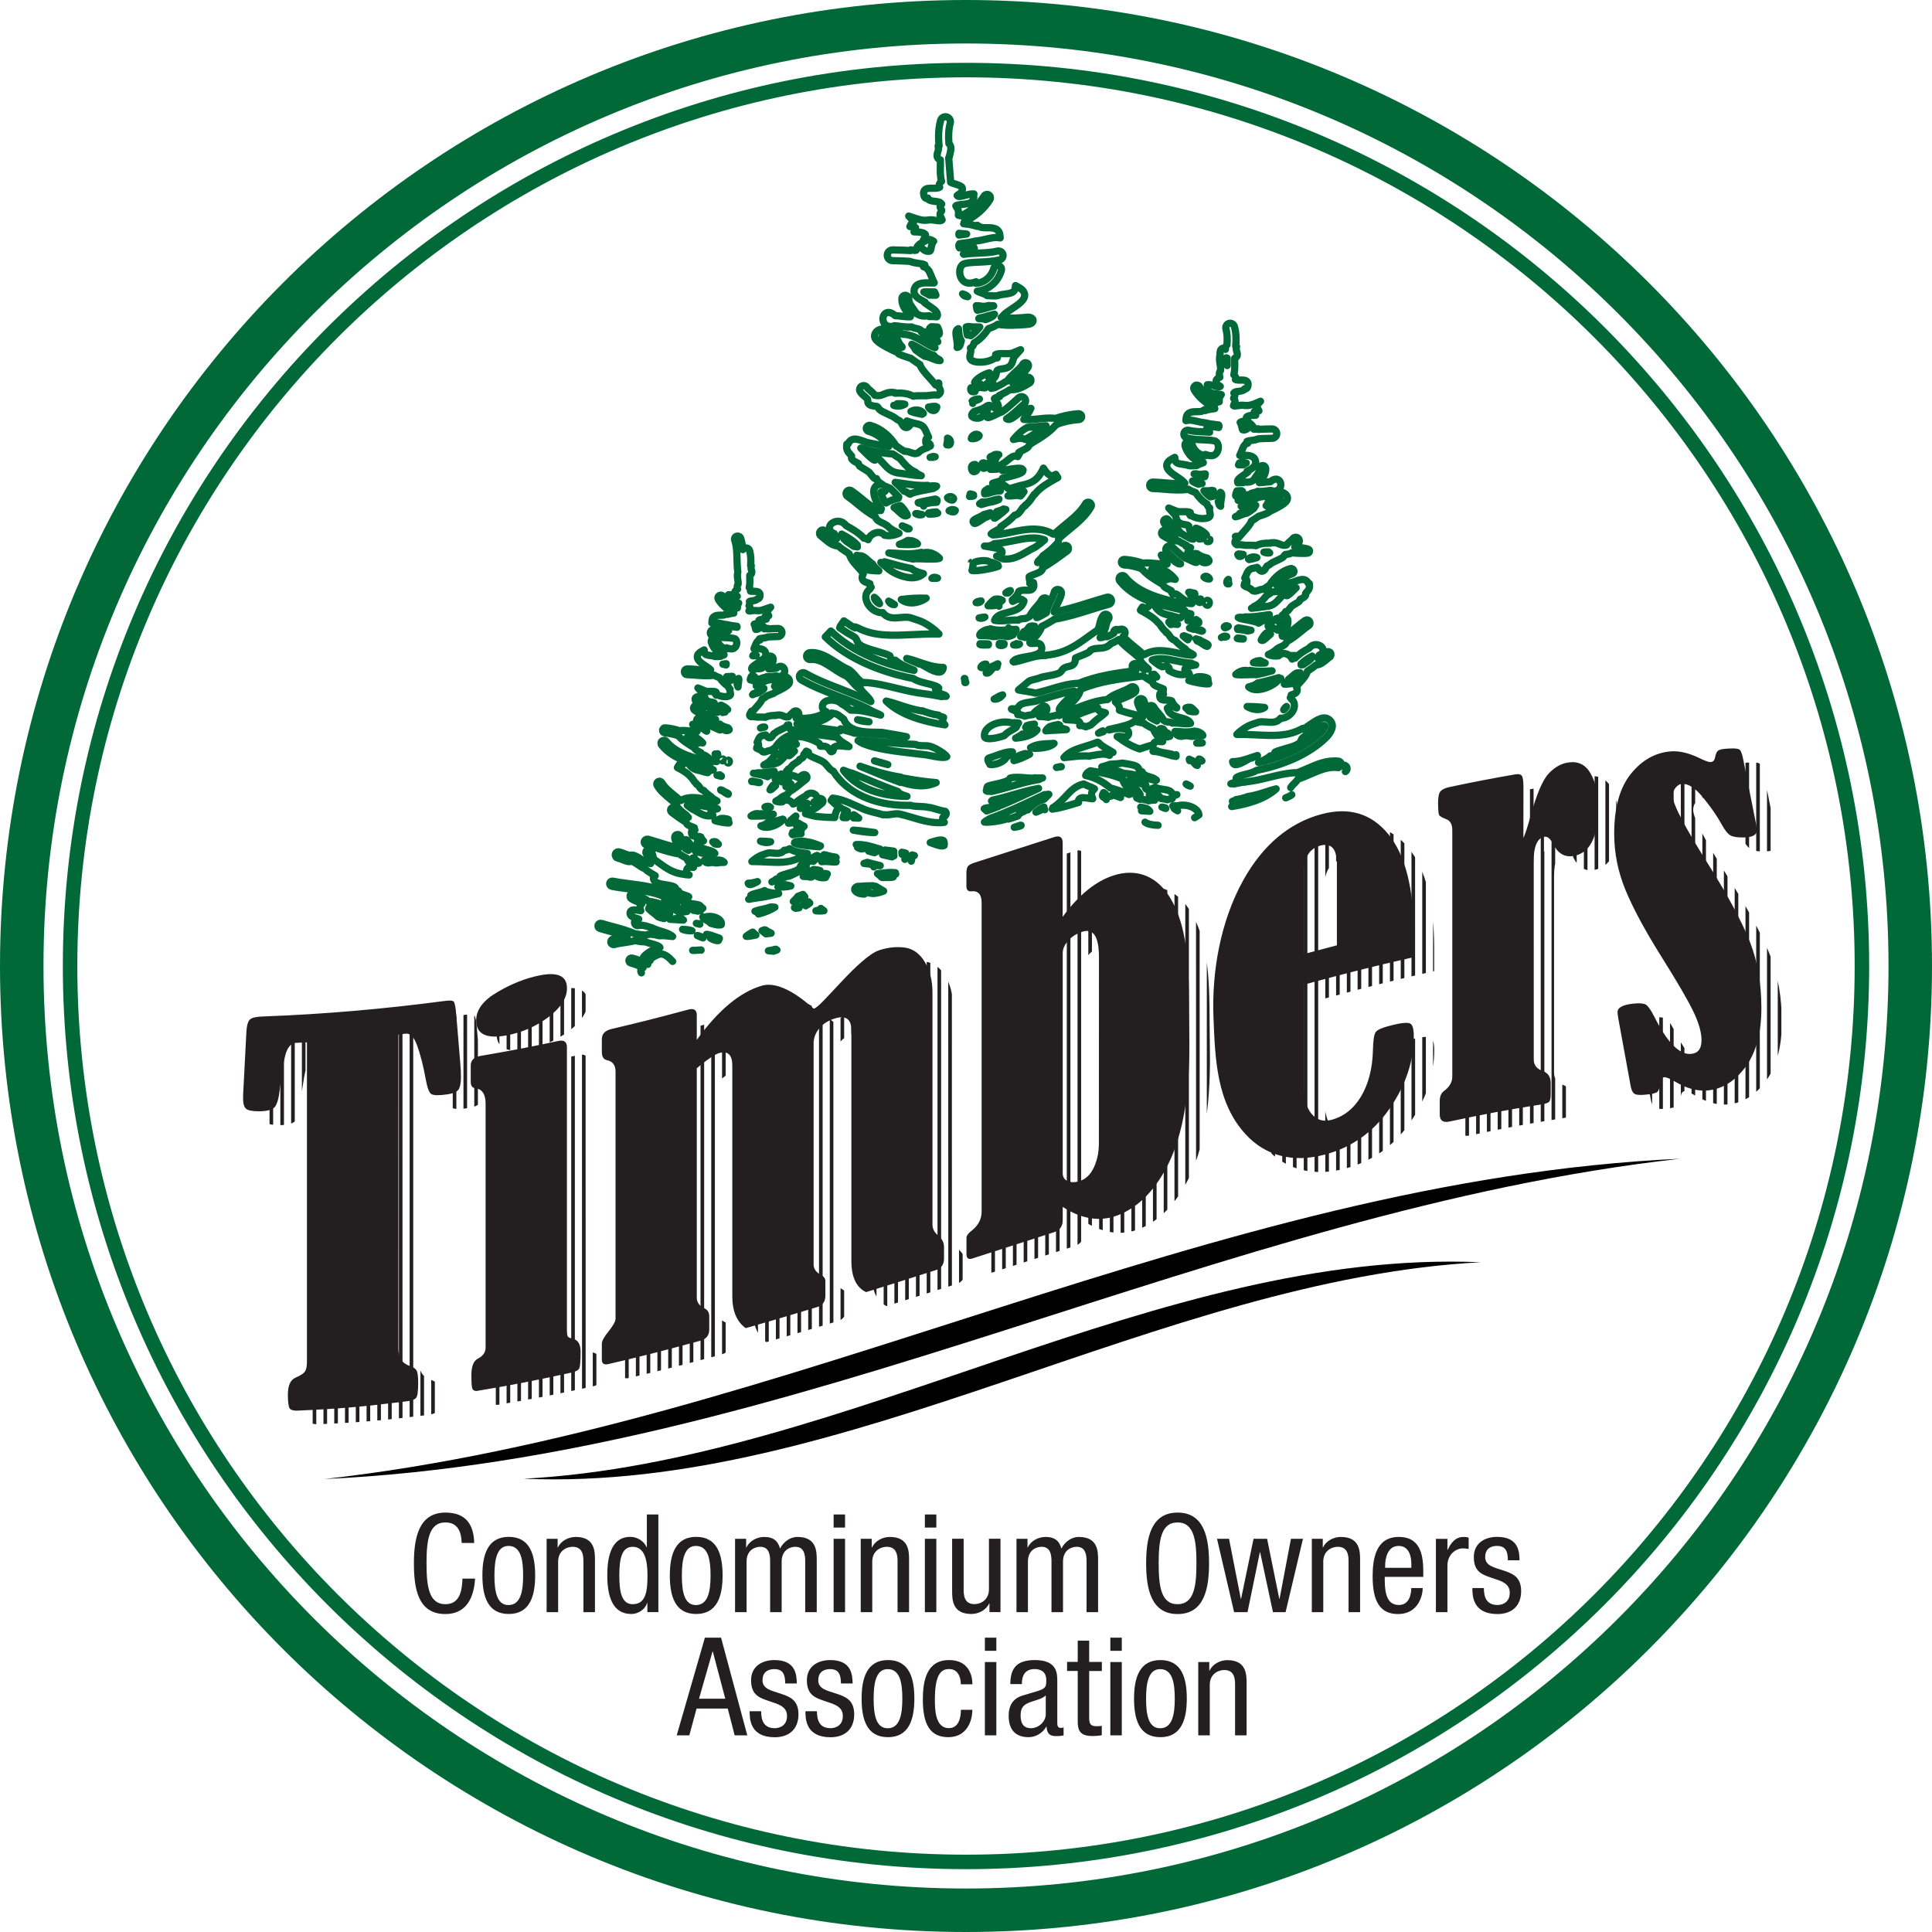
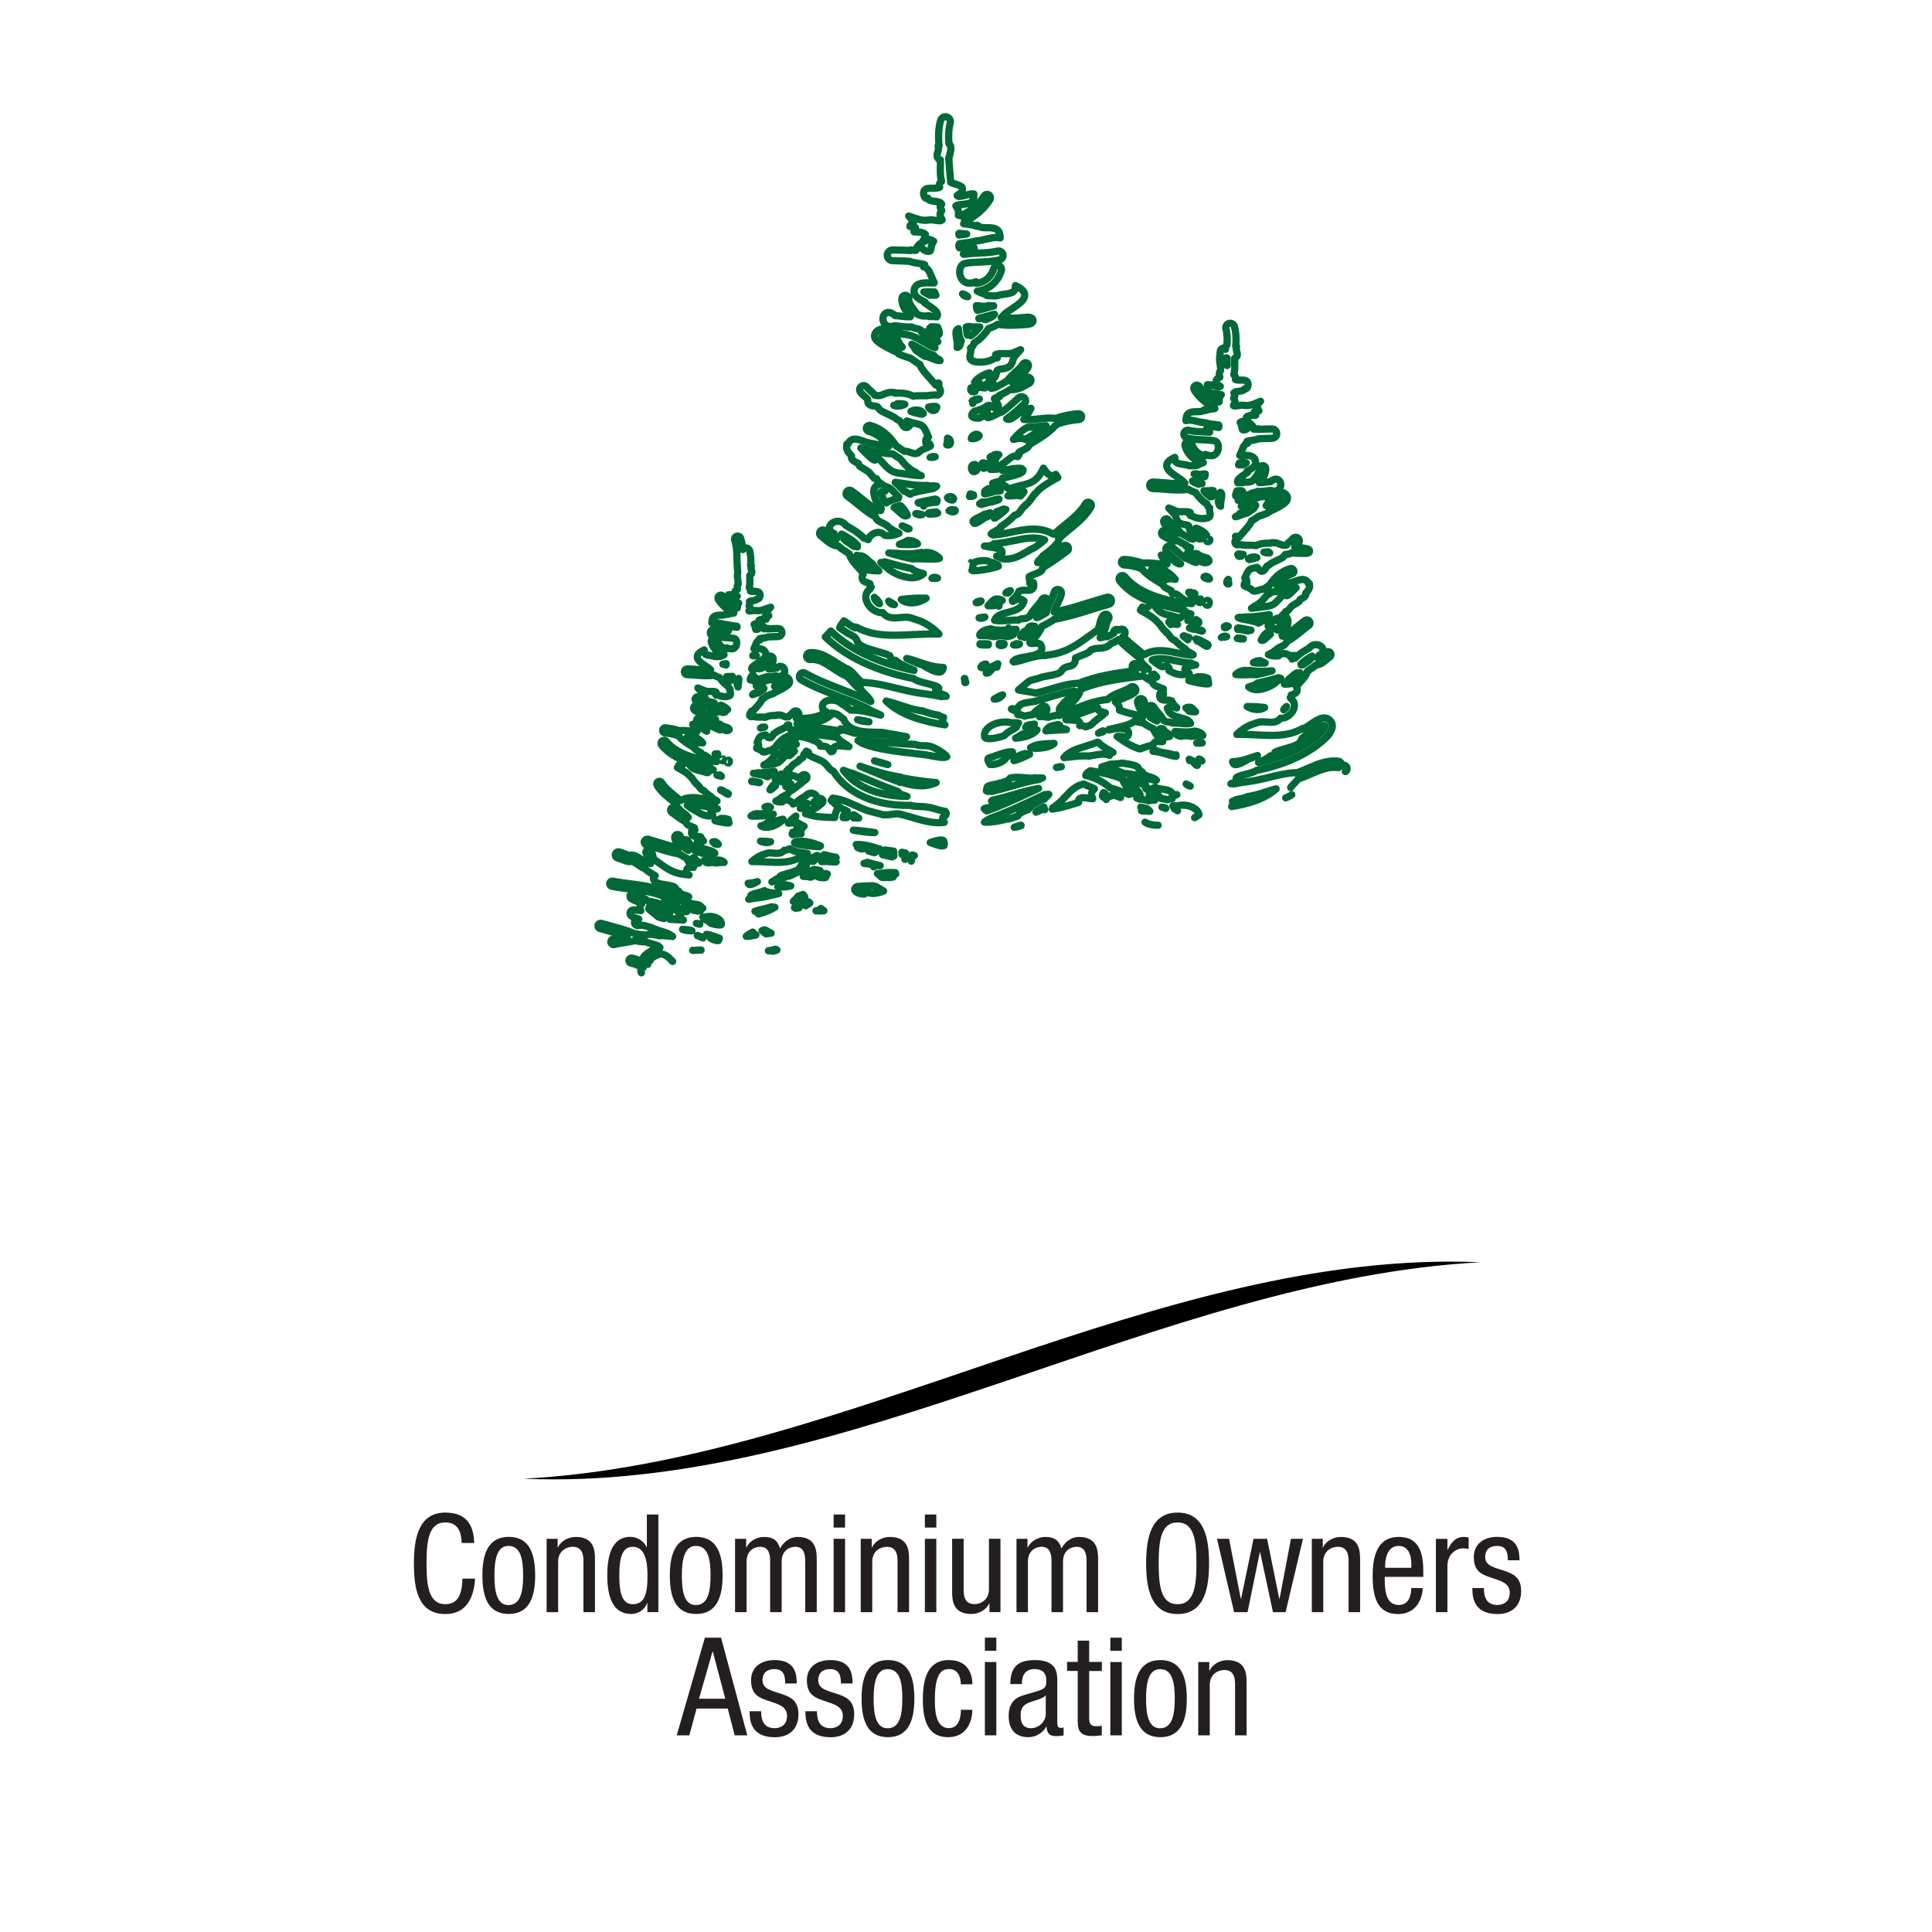
<svg xmlns="http://www.w3.org/2000/svg" xmlns:xlink="http://www.w3.org/1999/xlink" viewBox="0 0 266.57 266.57" version="1.1" y="0" x="0" id="Layer_1" xml:space="preserve">
  <style>.st2{fill:#231f20}</style>
-   <path d="M3 133.28C3 61.33 61.33 3 133.28 3s130.29 58.33 130.29 130.28-58.33 130.29-130.29 130.29C61.33 263.57 3 205.24 3 133.28z" stroke-width="6" stroke-linejoin="bevel" stroke-linecap="round" stroke="#006937" fill="none" />
-   <path d="M9.67 133.28C9.67 65.01 65.01 9.67 133.28 9.67S256.9 65.01 256.9 133.28 201.55 256.9 133.28 256.9 9.67 201.55 9.67 133.28z" stroke-width="2" stroke-linejoin="bevel" stroke-linecap="round" stroke="#006937" fill="none" />
  <path class="st2" d="M65.55 217.81c-.15 2.55-1.15 4.89-4.1 4.89-3.83 0-4.34-3.61-4.34-7 0-3.4.62-7 4.34-7 2.76 0 3.91 1.55 3.98 4.19H63.7c-.04-1.53-.53-2.83-2.25-2.83-2.3 0-2.6 2.53-2.6 5.64s.3 5.64 2.6 5.64c2.02 0 2.3-1.89 2.36-3.53h1.74zm4.65-5.76c2.93 0 3.64 2.47 3.64 5.32s-.74 5.32-3.64 5.32c-2.93 0-3.64-2.47-3.64-5.32-.01-2.84.73-5.32 3.64-5.32zm1.98 5.33c0-2.19-.32-4.08-2.02-4.08-1.6 0-1.94 1.89-1.94 4.08 0 2.19.32 4.08 1.94 4.08 1.68-.01 2.02-1.9 2.02-4.08zm3.25-5.06h1.51v1.19h.04c.41-.92 1.47-1.45 2.45-1.45 2.66 0 2.66 2.02 2.66 3.21v7.17H80.5v-6.98c0-.77-.06-2.04-1.49-2.04-.85 0-2 .57-2 2.04v6.98h-1.59v-10.12zm15.4 10.11h-1.51v-1.25h-.04c-.21.75-1.09 1.51-2.19 1.51-2.4 0-3.3-2.13-3.3-5.32 0-2.11.34-5.32 3.19-5.32.91 0 1.87.55 2.23 1.42h.04v-4.51h1.59v13.47zm-3.53-1.09c1.76 0 2.04-1.66 2.04-3.96 0-1.96-.34-3.96-2.04-3.96-1.47 0-1.85 1.55-1.85 3.96s.38 3.96 1.85 3.96zm8.76-9.29c2.93 0 3.64 2.47 3.64 5.32s-.74 5.32-3.64 5.32c-2.93 0-3.64-2.47-3.64-5.32 0-2.84.74-5.32 3.64-5.32zm1.98 5.33c0-2.19-.32-4.08-2.02-4.08-1.6 0-1.94 1.89-1.94 4.08 0 2.19.32 4.08 1.94 4.08 1.68-.01 2.02-1.9 2.02-4.08zm3.4-5.06h1.51v1.19h.04c.42-.92 1.47-1.45 2.45-1.45 1.17 0 1.87.45 2.19 1.6.45-.89 1.36-1.6 2.4-1.6 2.66 0 2.66 2.02 2.66 3.21v7.17h-1.59v-6.98c0-.77-.06-2.04-1.36-2.04-.74 0-1.89.45-1.89 2.04v6.98h-1.59v-6.98c0-.77-.06-2.04-1.36-2.04-.74 0-1.89.45-1.89 2.04v6.98h-1.59v-10.12zm13.58-3.36h1.58v1.81h-1.58v-1.81zm0 3.36h1.58v10.12h-1.58v-10.12zm3.75 0h1.51v1.19h.04c.42-.92 1.47-1.45 2.45-1.45 2.66 0 2.66 2.02 2.66 3.21v7.17h-1.59v-6.98c0-.77-.06-2.04-1.49-2.04-.85 0-2 .57-2 2.04v6.98h-1.59v-10.12zm8.84-3.36h1.58v1.81h-1.58v-1.81zm0 3.36h1.58v10.12h-1.58v-10.12zm10.42 10.11h-1.51v-1.19h-.04c-.42.92-1.47 1.45-2.45 1.45-2.66 0-2.66-2.02-2.66-3.21v-7.17h1.59v6.98c0 .77.06 2.04 1.49 2.04.85 0 2-.57 2-2.04v-6.98h1.59v10.12zm2.23-10.11h1.51v1.19h.04c.42-.92 1.47-1.45 2.45-1.45 1.17 0 1.87.45 2.19 1.6.45-.89 1.36-1.6 2.4-1.6 2.66 0 2.66 2.02 2.66 3.21v7.17h-1.59v-6.98c0-.77-.06-2.04-1.36-2.04-.74 0-1.89.45-1.89 2.04v6.98h-1.59v-6.98c0-.77-.06-2.04-1.36-2.04-.74 0-1.89.45-1.89 2.04v6.98h-1.58v-10.12zm26.56 3.38c0 3.4-.62 7-4.34 7-3.72 0-4.34-3.61-4.34-7 0-3.4.62-7 4.34-7 3.72-.01 4.34 3.6 4.34 7zm-6.95 0c0 3.11.3 5.64 2.6 5.64 2.3 0 2.61-2.53 2.61-5.64s-.3-5.64-2.61-5.64c-2.29-.01-2.6 2.52-2.6 5.64zm8.05-3.38h1.66l1.62 8.27h.04l1.72-8.27h1.87l1.68 8.27h.04l1.57-8.27h1.66l-2.4 10.12h-1.74l-1.77-8.27h-.04l-1.7 8.27h-1.85l-2.36-10.12zm13.08 0h1.51v1.19h.04c.41-.92 1.47-1.45 2.45-1.45 2.66 0 2.66 2.02 2.66 3.21v7.17h-1.59v-6.98c0-.77-.06-2.04-1.49-2.04-.85 0-2 .57-2 2.04v6.98H181v-10.12zm10.06 5.24c0 1.55 0 3.89 1.94 3.89 1.51 0 1.72-1.59 1.72-2.34h1.58c0 1.08-.64 3.59-3.4 3.59-2.47 0-3.51-1.72-3.51-5.19 0-2.53.49-5.45 3.61-5.45 3.1 0 3.38 2.7 3.38 4.87v.64h-5.32zm3.67-1.24v-.55c0-1.13-.36-2.47-1.76-2.47-1.66 0-1.85 2.04-1.85 2.64v.38h3.61zm3.39-4h1.59v1.51h.04c.45-.96 1.06-1.77 2.19-1.77.32 0 .55.04.7.11v1.55c-.15-.02-.34-.08-.85-.08-.79 0-2.08.72-2.08 2.4v6.4h-1.59v-10.12zm9.93 2.96c0-1.28-.34-1.98-1.49-1.98-.51 0-1.64.13-1.64 1.55 0 1.19 1.25 1.42 2.49 1.83 1.23.41 2.47.85 2.47 2.85 0 2.13-1.38 3.17-3.26 3.17-3.44 0-3.47-2.55-3.47-3.59h1.59c0 1.23.34 2.34 1.89 2.34.51 0 1.68-.25 1.68-1.68 0-1.36-1.25-1.64-2.47-2.06-1.23-.42-2.49-.77-2.49-2.87 0-1.89 1.47-2.79 3.23-2.79 2.94 0 3.06 2.04 3.08 3.23h-1.61zM97.26 225.96h2.23l3.62 13.48h-1.74l-.96-3.7h-4.3l-1 3.7h-1.74l3.89-13.48zm-.81 8.42h3.62l-1.72-6.51h-.04l-1.86 6.51zm11.89-2.1c0-1.28-.34-1.98-1.49-1.98-.51 0-1.64.13-1.64 1.55 0 1.19 1.25 1.42 2.49 1.83 1.23.41 2.47.85 2.47 2.85 0 2.13-1.38 3.17-3.27 3.17-3.44 0-3.47-2.55-3.47-3.59h1.59c0 1.23.34 2.34 1.89 2.34.51 0 1.68-.25 1.68-1.68 0-1.36-1.25-1.64-2.47-2.06-1.23-.42-2.49-.77-2.49-2.87 0-1.89 1.47-2.79 3.23-2.79 2.94 0 3.06 2.04 3.08 3.23h-1.6zm7.69 0c0-1.28-.34-1.98-1.49-1.98-.51 0-1.64.13-1.64 1.55 0 1.19 1.25 1.42 2.49 1.83 1.23.41 2.47.85 2.47 2.85 0 2.13-1.38 3.17-3.26 3.17-3.44 0-3.47-2.55-3.47-3.59h1.59c0 1.23.34 2.34 1.89 2.34.51 0 1.68-.25 1.68-1.68 0-1.36-1.25-1.64-2.47-2.06-1.23-.42-2.49-.77-2.49-2.87 0-1.89 1.47-2.79 3.23-2.79 2.94 0 3.06 2.04 3.08 3.23h-1.61zm6.49-3.23c2.93 0 3.64 2.47 3.64 5.32s-.74 5.32-3.64 5.32c-2.93 0-3.64-2.47-3.64-5.32 0-2.84.74-5.32 3.64-5.32zm1.98 5.33c0-2.19-.32-4.08-2.02-4.08-1.6 0-1.94 1.89-1.94 4.08 0 2.19.32 4.08 1.94 4.08 1.68-.01 2.02-1.9 2.02-4.08zm8.07-1.99c0-.98-.4-2.1-1.6-2.1-.98 0-1.98.49-1.98 4.19 0 1.32.02 3.96 1.93 3.96 1.36 0 1.66-1.43 1.66-2.53h1.58c0 1.6-.79 3.78-3.32 3.78-2.47 0-3.51-1.72-3.51-5.19 0-2.53.49-5.45 3.61-5.45 2.76 0 3.23 2.17 3.23 3.34h-1.6zm3.32-6.43h1.58v1.81h-1.58v-1.81zm0 3.36h1.58v10.12h-1.58v-10.12zm3.51 3.05c0-2.3.98-3.32 3.4-3.32 3.08 0 3.08 1.85 3.08 2.91v5.64c0 .41 0 .81.49.81.21 0 .3-.04.38-.09v1.13c-.11.02-.53.09-.92.09-.6 0-1.36 0-1.43-1.3h-.04c-.51.91-1.49 1.45-2.44 1.45-1.89 0-2.75-1.13-2.75-2.95 0-1.41.6-2.4 1.91-2.79l2.13-.64c1.15-.36 1.15-.68 1.15-1.53 0-.94-.57-1.49-1.62-1.49-1.74 0-1.74 1.62-1.74 1.98v.09h-1.6zm4.89 1.55c-.58.62-1.98.75-2.7 1.19-.51.32-.77.72-.77 1.6 0 1.02.36 1.74 1.43 1.74 1.04 0 2.04-.89 2.04-1.93v-2.6zm4.4-7.55h1.59v2.94h1.75v1.25h-1.75v6.49c0 .81.21 1.13 1.04 1.13.34 0 .53-.04.7-.06v1.3c-.21.04-.62.11-1.28.11-1.64 0-2.04-.68-2.04-2v-6.98h-1.47v-1.25h1.47v-2.93zm4.51-.41h1.58v1.81h-1.58v-1.81zm0 3.36h1.58v10.12h-1.58v-10.12zm6.91-.27c2.93 0 3.64 2.47 3.64 5.32s-.74 5.32-3.64 5.32c-2.93 0-3.64-2.47-3.64-5.32 0-2.84.73-5.32 3.64-5.32zm1.98 5.33c0-2.19-.32-4.08-2.02-4.08-1.6 0-1.94 1.89-1.94 4.08 0 2.19.32 4.08 1.94 4.08 1.68-.01 2.02-1.9 2.02-4.08zm3.25-5.06h1.51v1.19h.04c.42-.92 1.47-1.45 2.45-1.45 2.66 0 2.66 2.02 2.66 3.21v7.17h-1.59v-6.98c0-.77-.06-2.04-1.49-2.04-.85 0-2 .57-2 2.04v6.98h-1.59v-10.12z" />
  <defs>
    <path d="M45.19 145.74c-.61.03-.92.04-1.53.07-.5.02-.91.37-1.23 1.04-.32.68-.64 2.5-.99 5.42-.15 1.28-.41 2.1-.75 2.44-.34.33-1.01.51-2.02.53-.97.01-1.59-.1-1.87-.34-.28-.23-.42-.7-.42-1.4 0-.4.01-.81.04-1.21.16-3.15.25-4.72.41-7.87.04-.92.2-1.52.47-1.81.27-.29.95-.43 2.03-.45 8.34-.31 16.51-1.03 24.79-2.13.72-.11 1.16-.09 1.32.07.16.16.28.79.37 1.9.23 2.75.35 4.12.58 6.87.04.53.07 1.08.07 1.64 0 .68-.08 1.2-.25 1.59-.17.39-.71.65-1.6.79-1.15.17-1.89.16-2.21-.02-.33-.18-.58-.86-.79-2.02-.34-1.9-.75-3.46-1.18-4.65-.43-1.2-.96-1.75-1.59-1.68-.4.05-.61.08-1.01.12v43.37c0 1.24.55 2.03 1.62 2.37.45.15.75.35.89.62.15.26.22.84.22 1.74 0 1.15-.1 1.84-.3 2.05-.2.22-.67.37-1.39.46-5.96.73-8.94 1-14.89 1.26-.59.03-.97-.07-1.14-.29-.17-.21-.25-.86-.25-1.91 0-1.26.36-2.04 1.06-2.34.68-.29 1.12-.58 1.3-.85.18-.27.27-.72.27-1.35-.03-14.66-.03-29.34-.03-44.03zm22.6 5.45v-2.23c0-.74.45-1.18 1.35-1.34 4.31-.74 6.47-1.16 10.78-2.07.76-.16 1.15.13 1.15.87v38.84c0 .54.03.88.1 1.03.07.15.26.25.59.31.79.15 1.19.75 1.19 1.83 0 1.24-.05 2-.17 2.27-.11.27-.47.48-1.08.61-5.23 1.14-7.84 1.66-13.07 2.53-.31.01-.51-.1-.61-.32-.09-.22-.13-.84-.13-1.85 0-1.21.29-1.98.88-2.27.72-.37 1.08-.88 1.08-1.54v-33.68c0-1.31-.49-2.01-1.46-2.11-.4-.05-.6-.34-.6-.88zm9.46-14.68c2.54-.51 3.81.06 3.81 1.77 0 1.35-.85 2.68-2.55 3.97-1.7 1.28-3.63 2.14-5.79 2.53-2.79.52-4.19-.2-4.19-2.06 0-1.49.98-2.79 2.94-3.92 1.96-1.14 3.88-1.91 5.78-2.29zm37.85 4.58c.88.04 6.25-7.18 9.09-8.07 1.24-.39 2.41-.5 3.53-.33 1.11.16 2.02.83 2.72 1.99.7 1.16 1.04 2.57 1.04 4.21v31.98c0 .59.25 1.09.74 1.49.56.45.85.99.85 1.62v1.62c0 .81-.37 1.33-1.11 1.57-3.85 1.23-5.78 1.84-9.63 3.04-1.35-.64-2.03-2.07-2.03-4.31v-31.82c0-1.55-.75-2.09-2.26-1.63-.95.29-1.67.75-2.18 1.39-.5.64-.76 1.32-.76 2.04v30.5c0 .63.36 1.11 1.02 1.45.4.21.6.5.6.86v2.03c0 .81-.38 1.33-1.14 1.57-3.93 1.19-5.9 1.77-9.83 2.89-1.24-.86-1.86-2.33-1.86-4.41v-31.82c0-1.49-.61-2.06-1.82-1.72-.5.14-1.39.69-2.57 1.68-.11.09-.28.23-.5.4v31.68c0 .61.35 1.1 1.04 1.44.45.22.68.58.68 1.09v1.83c0 .81-.41 1.33-1.22 1.55-5.08 1.38-7.62 2.04-12.7 3.23-.61.14-.91-.06-.91-.6v-2.22c0-.34.3-.91.91-1.67.64-.81.98-1.4.98-1.79v-34.08c0-.9-.39-1.43-1.18-1.58-.47-.09-.71-.48-.71-1.16v-1.74c0-.73.44-1.19 1.32-1.4 4.24-1 6.36-1.54 10.61-2.68.78-.18 1.18.06 1.18.79v3.41c2.97-4.11 5.96-6.6 8.98-7.48 3.04-.88 6.98 3.15 7.12 3.16zm34.36 27.35v1.82c0 .86-.39 1.41-1.18 1.67-4.53 1.45-6.79 2.18-11.32 3.63-.52.17-.77-.03-.77-.59v-2.26c0-.29.25-.63.74-1.02.9-.71 1.35-1.58 1.35-2.6v-42.62c0-1.15-.48-1.68-1.42-1.57-.45.05-.67-.19-.67-.73v-1.72c0-.47.07-.8.2-.99.13-.19.46-.37.98-.53 4.37-1.4 6.55-2.11 10.91-3.51.79-.25 1.18 0 1.18.77v10.24c2.23-3.03 4.6-4.95 7.09-5.73 2.92-.92 5.59-.03 7.38 2.55 3.38 4.88 2.88 12.44 2.99 18.31.13 6.29-.13 13.58-3.01 19.23-1.89 3.72-4.45 6.09-7.32 6.99-2.3.7-4.67.26-7.13-1.34zm5-34.46c0-2.81-.75-3.98-2.27-3.5-.81.26-1.47.67-1.97 1.24s-.76 1.13-.76 1.7v30.4c0 .51.23.87.69 1.07.46.21 1.02.21 1.68-.01.83-.26 1.48-.89 1.94-1.88.46-.99.69-2.09.69-3.31v-25.71zm28.27 3.81v13.82c0 1.82.36 3.15 1.07 4 .71.85 1.62 1.12 2.72.83 1.71-.45 3.08-1.52 4.1-3.22 1.03-1.71 1.59-3.85 1.64-6.37.03-1.35.15-2.2.38-2.53.24-.32 1.05-.67 2.45-.99 1.21-.29 1.99-.34 2.31-.17.33.17.49.76.49 1.75 0 3.46-1.13 6.8-3.38 10.04-2.26 3.24-5.24 5.32-8.96 6.3-4.26 1.12-8.07.21-10.84-2.79-4.06-4.39-4.23-10.46-4.46-16.14-.26-6.28.94-13.26 4.12-18.96 2.7-4.85 6.35-7.91 10.81-9.1 3.82-1.01 6.9-.06 9.22 2.81 2.32 2.87 3.48 7.48 3.48 13.78v3.14c-6.05 1.38-9.08 2.16-15.15 3.8zm4.56-5.43v-11.18c0-2.12-.76-2.98-2.26-2.58-1.54.41-2.3 1.68-2.3 3.79v11.18c1.82-.5 2.74-.74 4.56-1.21zm25.74-14.8c.26-.58.59-1.59.97-3 .85-3.06 1.7-5.04 2.52-5.91.82-.87 1.72-1.38 2.72-1.52 1.35-.19 2.37.31 3.06 1.51.69 1.19 1.03 2.76 1.03 4.7 0 4.17-1.17 6.39-3.51 6.71-1.17.16-2.06-.41-2.7-1.66-.37-.73-.78-1.06-1.18-1-1.01.16-1.52 1.36-1.52 3.59v26.99c0 .86.4 1.43 1.18 1.7.78.26 1.18.82 1.18 1.67v1.52c0 .54-.06.89-.18 1.06-.13.16-.48.29-1.07.38-5.09.81-7.64 1.29-12.73 2.37-.88.18-1.32-.14-1.32-.97v-1.86c0-.63.19-1.09.57-1.38.75-.55 1.15-1.2 1.15-1.99v-34.02c0-.76-.28-1.28-.81-1.48-.57-.22-.93-.4-1.02-.58-.08-.17-.14-.74-.14-1.71 0-.81.12-1.34.36-1.6.24-.25.63-.44 1.2-.56 3.65-.77 5.47-1.13 9.12-1.76.43-.07.73 0 .88.2.16.21.24.77.24 1.67v6.93zm30.26-11.16c.74 3.73 1.11 5.6 1.86 9.34.05.29.07.55.07.78 0 .63-.61.95-1.82.96-.81.01-1.4-.07-1.78-.27-.37-.19-.8-.72-1.27-1.58-.54-1.01-1.36-2.22-2.47-3.58-1.1-1.37-2.09-2.02-2.97-1.97-.34.02-.64.2-.9.53-.26.34-.39.71-.39 1.14 0 1.15 1.66 4.26 4.93 9.48 2.84 4.52 4.76 8.17 5.78 10.82 1.01 2.65 1.52 5.64 1.52 8.97 0 3.53-.77 6.28-2.3 8.27-1.53 1.99-3.33 3.02-5.41 3.11-1.31.06-2.68-.34-4.12-1.18-.79-.46-1.32-.68-1.59-.66-.31.02-.48.32-.54.82-.07.6-.23 1.01-.41 1.2-.18.18-.76.32-1.76.4-.76.07-1.26.01-1.49-.19-.22-.21-.38-.58-.47-1.13-.67-3.71-1.01-5.55-1.69-9.25-.07-.45-.1-.72-.1-.83 0-.63.76-1.04 2.26-1.18.79-.08 1.33-.03 1.64.15.3.17.7.73 1.16 1.65 1.77 3.5 3.43 5.24 5 5.15 1.01-.06 1.52-.68 1.52-1.9 0-1.08-.38-2.4-1.13-3.96-.76-1.56-2.24-4.1-4.41-7.57-2.3-3.67-3.96-6.76-4.98-9.26-1.03-2.5-1.54-5.06-1.54-7.69 0-3.58.77-6.33 2.3-8.25 1.53-1.91 3.38-2.96 5.57-3.12 1.15-.08 2.46.23 3.91.94.74.36 1.26.55 1.52.54.36-.01.57-.27.64-.73.08-.49.27-.81.54-.93s.84-.2 1.72-.22c.56-.01.93.04 1.1.16.21.11.37.46.5 1.04z" id="SVGID_1_" />
  </defs>
  <clipPath id="SVGID_00000153682084823433010770000014866166787900665781_">
    <use overflow="visible" xlink:href="#SVGID_1_" />
  </clipPath>
-   <path clip-path="url(#SVGID_00000153682084823433010770000014866166787900665781_)" d="M37.44 104.64v101.19m-1.48-101.19v101.19m2.97-101.19v101.19m1.49-101.19v101.19m1.48-101.19.01 101.19m1.48-101.19v101.19m1.49-101.19v101.19m1.48-101.19.01 101.19m1.48-101.19v101.19m1.49-101.19v101.19m1.48-101.19.01 101.19m1.48-101.19v101.19m1.49-101.19v101.19m1.48-101.19.01 101.19m1.48-101.19v101.19m1.49-101.19v101.19m1.48-101.19.01 101.19m1.48-101.19v101.19m1.49-101.19v101.19m1.48-101.19v101.19m1.49-101.19v101.19m1.49-101.19v101.19m1.48-101.19v101.19m1.49-101.19v101.19m1.48-101.19.01 101.19m1.48-101.19v101.19m1.49-101.19v101.19m1.48-101.19.01 101.19m1.48-101.19v101.19m1.49-101.19v101.19m1.48-101.19.01 101.19m1.48-101.19v101.19m1.49-101.19v101.19m1.48-101.19.01 101.19m1.48-101.19v101.19m1.49-101.19v101.19m1.48-101.19.01 101.19m1.48-101.19v101.19m1.49-101.19v101.19m1.48-101.19v101.19m1.49-101.19v101.19m1.49-101.19v101.19m1.48-101.19v101.19m1.49-101.19v101.19m1.48-101.19.01 101.19m1.48-101.19v101.19m1.49-101.19v101.19m1.48-101.19.01 101.19m1.48-101.19v101.19m1.49-101.19v101.19m1.48-101.19.01 101.19m1.48-101.19v101.19m1.49-101.19v101.19m1.48-101.19.01 101.19m1.48-101.19v101.19m1.49-101.19v101.19m1.48-101.19v101.19m1.49-101.19v101.19m1.49-101.19v101.19m1.48-101.19v101.19m1.49-101.19v101.19m1.48-101.19.01 101.19m1.48-101.19v101.19m1.49-101.19v101.19m1.48-101.19.01 101.19m1.48-101.19v101.19m1.49-101.19v101.19m1.48-101.19.01 101.19m1.48-101.19v101.19m1.49-101.19v101.19m1.48-101.19.01 101.19m1.48-101.19v101.19m1.49-101.19v101.19m1.48-101.19.01 101.19m1.48-101.19v101.19m1.49-101.19v101.19m1.48-101.19v101.19m1.49-101.19v101.19m1.49-101.19v101.19m1.48-101.19v101.19m1.49-101.19v101.19m1.48-101.19.01 101.19m1.48-101.19v101.19m1.49-101.19v101.19m1.48-101.19.01 101.19m1.48-101.19v101.19m1.49-101.19v101.19m1.48-101.19.01 101.19m1.48-101.19v101.19m1.49-101.19v101.19m1.48-101.19.01 101.19m1.48-101.19v101.19m1.49-101.19v101.19m1.48-101.19.01 101.19m1.48-101.19v101.19m1.49-101.19v101.19m1.48-101.19v101.19m1.49-101.19v101.19m1.49-101.19v101.19m1.48-101.19v101.19m1.49-101.19v101.19m1.48-101.19.01 101.19m1.48-101.19v101.19m1.49-101.19v101.19m1.48-101.19.01 101.19m1.48-101.19v101.19m1.49-101.19v101.19m1.48-101.19.01 101.19m1.48-101.19v101.19m1.49-101.19v101.19m1.48-101.19.01 101.19m1.48-101.19v101.19m1.49-101.19v101.19m1.48-101.19v101.19m1.49-101.19v101.19m1.49-101.19v101.19m1.48-101.19v101.19m1.49-101.19v101.19m1.48-101.19.01 101.19m1.48-101.19v101.19m1.49-101.19v101.19m1.48-101.19.01 101.19m1.48-101.19v101.19m1.49-101.19v101.19m1.48-101.19.01 101.19m1.48-101.19v101.19m1.49-101.19v101.19m1.48-101.19.01 101.19m1.48-101.19v101.19m1.49-101.19v101.19m1.48-101.19.01 101.19m1.48-101.19v101.19m1.49-101.19v101.19m1.48-101.19v101.19m1.49-101.19v101.19m1.49-101.19v101.19m1.48-101.19v101.19m1.49-101.19v101.19m1.49-101.19v101.19m1.48-101.19v101.19m1.49-101.19v101.19m1.48-101.19.01 101.19" stroke-width=".5" stroke="#231f20" fill="none" />
-   <path class="st2" d="M42.35 143.82c-.61.03-.92.05-1.53.07-.5.02-.91.37-1.23 1.05-.32.68-.64 2.49-.99 5.42-.15 1.29-.4 2.1-.74 2.44-.34.33-1.01.51-2.02.53-.97.01-1.59-.1-1.88-.34-.28-.24-.42-.71-.42-1.4 0-.41.01-.81.04-1.22.16-3.14.25-4.72.41-7.87.04-.93.2-1.52.47-1.81.27-.28.94-.43 2.02-.45 8.34-.31 16.51-1.03 24.79-2.12.72-.11 1.16-.09 1.32.07.16.15.28.79.37 1.9.23 2.75.34 4.12.57 6.87.05.53.07 1.08.07 1.64 0 .68-.08 1.21-.25 1.6-.17.38-.71.65-1.6.79-1.15.17-1.89.16-2.21-.02-.33-.18-.58-.86-.79-2.02-.34-1.9-.75-3.46-1.18-4.65-.43-1.2-.96-1.75-1.59-1.68-.4.05-.61.08-1.01.12v43.38c0 1.24.55 2.02 1.62 2.37.45.14.75.35.89.61.15.27.22.85.22 1.75 0 1.15-.1 1.84-.31 2.05-.2.22-.66.38-1.38.46-5.96.74-8.94 1-14.9 1.27-.59.03-.96-.07-1.13-.29-.17-.22-.26-.86-.26-1.92 0-1.26.36-2.04 1.06-2.34.68-.29 1.12-.58 1.3-.85.18-.27.27-.71.27-1.35v-44.06zm22.6 5.44v-2.23c0-.74.45-1.19 1.35-1.34 4.31-.74 6.47-1.15 10.77-2.07.77-.16 1.15.13 1.15.87v38.85c0 .54.04.88.1 1.02.07.15.27.25.6.31.79.15 1.19.75 1.19 1.83 0 1.24-.06 1.99-.17 2.27-.12.27-.47.48-1.08.61-5.23 1.14-7.85 1.66-13.08 2.54-.31.01-.52-.1-.61-.33-.09-.22-.13-.84-.13-1.85 0-1.21.29-1.97.88-2.27.72-.37 1.08-.88 1.08-1.53v-33.68c0-1.3-.48-2.01-1.45-2.12-.39-.05-.6-.34-.6-.88zm9.46-14.67c2.54-.52 3.82.06 3.82 1.77 0 1.35-.85 2.68-2.55 3.97-1.7 1.28-3.63 2.13-5.79 2.53-2.79.52-4.19-.19-4.19-2.06 0-1.49.98-2.78 2.94-3.92 1.95-1.15 3.88-1.91 5.77-2.29zm37.86 4.57c.87.05 6.25-7.18 9.09-8.07 1.24-.39 2.41-.5 3.53-.34 1.11.17 2.02.83 2.72 1.99.7 1.16 1.05 2.57 1.05 4.21v31.99c0 .58.25 1.08.74 1.49.56.45.85.99.85 1.62v1.62c0 .81-.38 1.34-1.12 1.57-3.85 1.23-5.78 1.85-9.63 3.04-1.35-.63-2.03-2.07-2.03-4.3v-31.82c0-1.55-.76-2.1-2.27-1.64-.95.29-1.67.76-2.18 1.39-.51.64-.76 1.32-.76 2.04v30.5c0 .63.35 1.11 1.01 1.45.4.21.61.5.61.86v2.03c0 .81-.38 1.33-1.15 1.56-3.93 1.19-5.9 1.78-9.83 2.9-1.24-.86-1.86-2.33-1.86-4.41v-31.82c0-1.49-.61-2.06-1.82-1.72-.49.14-1.39.7-2.57 1.68-.11.09-.28.23-.51.41v31.68c0 .61.35 1.1 1.05 1.44.44.22.67.58.67 1.1v1.82c0 .81-.4 1.33-1.21 1.55-5.08 1.38-7.62 2.04-12.7 3.23-.61.14-.91-.06-.91-.6v-2.23c0-.34.3-.91.91-1.66.64-.8.98-1.4.98-1.78v-34.08c0-.9-.4-1.42-1.18-1.58-.47-.09-.71-.48-.71-1.16v-1.74c0-.72.44-1.19 1.32-1.4 4.24-1 6.36-1.54 10.6-2.68.79-.21 1.18.04 1.18.77v3.41c2.97-4.11 5.97-6.6 8.98-7.48 3.07-.88 7.01 3.15 7.15 3.16zm34.36 27.36v1.82c0 .86-.4 1.42-1.18 1.67-4.53 1.45-6.79 2.18-11.32 3.64-.52.16-.78-.04-.78-.6v-2.26c0-.29.25-.63.74-1.01.9-.71 1.35-1.59 1.35-2.6v-42.63c0-1.15-.48-1.68-1.42-1.57-.45.05-.68-.19-.68-.73v-1.72c0-.47.06-.81.2-.99.13-.19.46-.37.98-.53 4.36-1.4 6.55-2.11 10.92-3.51.78-.25 1.18 0 1.18.77v10.23c2.23-3.03 4.59-4.95 7.09-5.73 2.92-.92 5.59-.03 7.38 2.55 3.37 4.87 2.88 12.44 2.99 18.31.13 6.28-.13 13.58-3.01 19.23-1.89 3.72-4.45 6.08-7.33 6.99-2.28.7-4.66.27-7.11-1.33zm5-34.47c0-2.81-.76-3.98-2.27-3.5-.81.26-1.47.67-1.97 1.24-.51.57-.76 1.13-.76 1.7v30.4c0 .51.23.87.69 1.07.46.21 1.01.21 1.67-.01.83-.27 1.48-.89 1.94-1.88.46-.99.69-2.09.69-3.31.01-8.57.01-17.14.01-25.71zm28.27 3.81v13.82c0 1.82.35 3.15 1.06 4 .71.85 1.61 1.12 2.72.84 1.71-.45 3.08-1.52 4.11-3.23 1.02-1.71 1.58-3.84 1.64-6.37.03-1.35.15-2.2.39-2.53.23-.33 1.05-.66 2.44-.99 1.22-.29 1.99-.34 2.32-.17.33.17.49.76.49 1.75 0 3.46-1.13 6.8-3.38 10.04-2.25 3.24-5.23 5.32-8.95 6.3-4.26 1.13-8.08.22-10.85-2.79-4.06-4.39-4.23-10.46-4.46-16.14-.25-6.28.95-13.26 4.12-18.96 2.7-4.84 6.35-7.92 10.81-9.1 3.83-1.02 6.9-.06 9.23 2.81 2.32 2.87 3.48 7.48 3.48 13.78v3.14c-6.07 1.39-9.1 2.16-15.17 3.8zm4.56-5.43v-11.18c0-2.12-.76-2.98-2.27-2.58-1.54.41-2.29 1.68-2.29 3.79v11.18c1.82-.49 2.73-.73 4.56-1.21zm25.73-14.8c.27-.59.59-1.59.98-3 .84-3.06 1.69-5.04 2.52-5.91.82-.87 1.72-1.38 2.72-1.52 1.36-.19 2.37.31 3.05 1.51.69 1.2 1.04 2.77 1.04 4.7 0 4.17-1.17 6.39-3.51 6.71-1.17.16-2.07-.41-2.7-1.67-.37-.73-.77-1.06-1.18-1-1.01.16-1.52 1.36-1.52 3.59v26.99c0 .86.4 1.43 1.19 1.7.77.27 1.18.82 1.18 1.68v1.52c0 .54-.06.9-.19 1.06-.12.17-.48.29-1.06.39-5.1.81-7.64 1.29-12.74 2.37-.87.18-1.32-.14-1.32-.98v-1.85c0-.63.19-1.1.58-1.38.75-.55 1.15-1.21 1.15-2v-34.02c0-.76-.28-1.28-.81-1.48-.56-.22-.92-.41-1.01-.58-.09-.17-.14-.74-.14-1.71 0-.81.12-1.34.35-1.59.24-.25.64-.44 1.2-.56 3.65-.77 5.47-1.12 9.12-1.76.43-.07.72-.01.88.2.16.21.23.77.23 1.67-.01 2.77-.01 4.16-.01 6.92zm30.27-11.15c.74 3.73 1.12 5.6 1.86 9.34.04.29.07.55.07.77 0 .63-.61.95-1.83.96-.81.01-1.4-.07-1.77-.27-.38-.19-.8-.72-1.27-1.58-.55-1.01-1.37-2.22-2.47-3.58-1.1-1.37-2.09-2.02-2.97-1.96-.33.02-.63.2-.89.53s-.39.71-.39 1.14c0 1.15 1.66 4.26 4.93 9.47 2.84 4.52 4.76 8.17 5.78 10.82 1.01 2.65 1.52 5.64 1.52 8.97 0 3.53-.77 6.28-2.3 8.27-1.53 1.99-3.33 3.02-5.4 3.11-1.31.06-2.68-.34-4.12-1.18-.79-.46-1.31-.68-1.58-.66-.32.03-.48.32-.54.82-.07.6-.23 1.02-.41 1.2-.18.18-.77.31-1.76.4-.76.07-1.26.01-1.48-.19-.23-.2-.38-.58-.47-1.13-.68-3.71-1.01-5.55-1.69-9.25-.07-.44-.1-.72-.1-.83 0-.63.75-1.04 2.27-1.18.79-.08 1.33-.03 1.63.14.3.18.7.73 1.17 1.66 1.76 3.5 3.42 5.24 5 5.15 1.01-.06 1.52-.68 1.52-1.9 0-1.08-.38-2.4-1.13-3.96-.75-1.56-2.23-4.1-4.41-7.57-2.3-3.67-3.96-6.76-4.98-9.26-1.02-2.5-1.53-5.06-1.53-7.7 0-3.58.76-6.33 2.29-8.24 1.53-1.91 3.39-2.96 5.57-3.12 1.15-.08 2.46.23 3.92.94.74.36 1.25.55 1.52.54.36-.02.56-.27.64-.73.08-.49.27-.81.54-.93.27-.13.85-.2 1.72-.22.56-.02.92.04 1.09.16.16.11.31.46.45 1.05z" />
-   <path d="M231.78 159.88c-64.78 2.99-123.09 36.99-187 44.19 64.79-2.99 123.1-36.99 187-44.19z" />
  <path d="M204.3 174.16c-44.38-1.9-87.78 27.52-132.03 29.87 44.38 1.9 87.78-27.52 132.03-29.87z" />
  <path d="M89.71 132.53c-.2.02-.35.16-.36.36 0 .06.01.12.03.17-.69-.37-1.41-.69-2.17-.87-.1-.02-.19 0-.27.05-.08.05-.13.13-.15.21-.03.09-.01.19.04.27.05.09.13.14.22.16.58.14 1.14.38 1.68.64-.04.01-.08.03-.11.05-.1.07-.18.19-.2.31-.02.12.01.25.08.35m97.13-27.77c.22-.13.3-.42.17-.66-.14-.22-.43-.3-.65-.17-.05.03-.11.06-.16.09.04-.06.07-.13.08-.21.03-.23-.14-.45-.38-.48-1.57-.19-2.98.43-4.23.98-.58.25-1.11.48-1.63.65l-.01-.05-.22.01c-1.17.07-2.29.34-3.46.63-1.01.25-2.06.5-3.16.62l-.16.04c-.39.02-.77.09-1.08.16-.18.04-.35.07-.5.1v-.03h-.41c.05-.03.15-.07.29-.11.17-.06.35-.12.47-.24l.13-.13-.08-.17c-.03-.07-.07-.16-.08-.14.09-.21.78-.38 1.29-.51.56-.14 1.14-.28 1.49-.54 1.94-.37 6.46-1.5 9.53-4.44.76-.72 1.33-1.75.66-2.44-.78-.82-1.85-.08-2.8.58-.32.22-.67.47-.97.61l-.01-.11-.34.17c-1.81.93-3.74.84-5.99.73-.89-.04-1.81-.09-2.77-.07.54-.56 1.3-1.08 2-1.35l1.05-.35c.33-.07.7-.04 1.06-.01.67.06 1.42.13 1.94-.53.38.03.75-.1 1.09-.35.54-.38.87-1.01.8-1.55-.03-.3-.18-.56-.42-.75l.02-.02-.16-.17c.08-.07.12-.15.13-.24 0-.05 0-.09-.01-.12.06-.03.14-.05.19-.07.23-.08.51-.17.61-.44.07-.17.04-.37-.08-.59l-.01-.02c.16-.23.36-.46.57-.69.39-.43.79-.86.96-1.46 0 0 .01 0 .01-.01.13-.1.27-.19.4-.28.24-.15.5-.33.75-.57h.11v-.01c.56-.06 1.02-.45 1.42-.79l.05-.04c.12-.1.23-.2.34-.27.18-.12.23-.38.1-.58-.13-.18-.38-.22-.58-.09-.14.1-.29.22-.44.35-.23.2-.47.4-.71.51.07-.14.13-.28.17-.45.45-.19.53-.48.54-.64.01-.29-.19-.57-.52-.71-.34-.15-.85-.17-1.26.23l-.17.16.01.01c-.64.35-1.33.76-1.91 1.36-.18.01-.31.07-.41.14-.05-.12-.12-.23-.21-.33l.64-.16h-.81c-.12-.1-.27-.17-.41-.22-.41-.14-.81-.04-1.07.25-.45.09-.94.03-1.43-.17.05-.03.11-.06.16-.08.35-.17.71-.37 1-.67h0l.22-.15c.1-.07.22-.12.34-.17.3-.13.68-.29.81-.71.73-.38 1.38-.91 1.92-1.35l.11-.09c.33-.27.66-.54 1-.77.1-.06.16-.16.18-.27.02-.11 0-.23-.07-.33s-.17-.16-.28-.18c-.12-.02-.23.01-.32.07-.34.23-.66.49-.97.75l-.2.16c-.63.52-1.17.95-1.78 1.26h-.19v-.14l-.04-.02c.52-.54 1-1.6.75-2.24-.11-.25-.36-.47-.74-.47.14-.1.27-.21.4-.35.05-.05.08-.12.09-.18.06.01.12 0 .19-.03.09-.04.18-.14.45-.49.07-.09.13-.16.15-.19.06-.06.37-.25.56-.36.26-.16.43-.26.53-.35.06-.07.08-.15.11-.26 0 0 0 0 0 0 .01 0 .02-.01.03-.01.27-.13.55-.27.69-.47.08-.11.06-.25.03-.33.02-.06.09-.13.16-.2.18-.19.45-.48.39-.98l-.02-.19-.14-.02c-.08-.21-.22-.37-.4-.46-.4-.2-.87-.03-1.35.14-.13.05-.32.12-.49.16-.62.14-1.47.31-2.16.38.58-.76 1.33-1.3 2.1-1.52.1-.02.2-.08.25-.17.06-.09.08-.21.05-.31s-.1-.19-.19-.24c-.09-.05-.2-.06-.29-.03-1.13.3-2.17 1.14-2.88 2.29-.04.02-.09.04-.14.08-.2.16-.43.3-.67.45l-.04.03s0 0 0 0c-.29 0-.52.08-.72.16-.27.1-.45.16-.73.04h-.01c-.27-.29-.62-.46-.99-.57l.04-.08-.24-.06.05-.29c.02-.01.04-.01.06-.01l.26.01.01-.26c.01-.18-.06-.3-.12-.36-.05-.06-.11-.09-.17-.12.06-.12.11-.23.16-.35.18-.42.33-.77.68-.91l.1-.05c.26-.05.51-.1.76-.17l.28.32c.16.19.32.22.43.21.26-.03.4-.28.52-.5.04-.07.1-.18.12-.2.05-.04.09-.06.15-.08.09-.04.2-.09.31-.2.19-.17.59-.35.94-.51.37-.17.68-.31.85-.47.05-.04.08-.09.12-.15.05-.07.1-.15.17-.2.18-.01.37-.04.59-.09.1-.02.2-.07.28-.14.52.05 1.04.08 1.55.08.6 0 .91 0 .92-.3.01-.26.02-.35-2.04-.6.02-.01.03-.03.05-.04.16-.13.34-.29.5-.5.15-.23.1-.53-.12-.69-.11-.08-.25-.11-.38-.09-.13.02-.25.1-.32.2-.08.11-.21.22-.34.33-.16.14-.36.3-.51.53-.11.02-.2.04-.31.04-.25.01-.45-.07-.66-.16-.27-.11-.57-.24-1.05-.19l-.23.03v.04c-.65-.03-1.36.01-1.97.34-.25-.06-.54-.06-.83-.06h-.32l-.2.01c-.09-.01-.19-.02-.3-.03-.31-.05-.65-.09-1.01-.05-.35-.23-.37-.36.11-1.13-.07.11-.19.11-.23.1-.01-.01-.05-.06-.06-.12 0 0 0-.01.01-.01l.22-.01.21.18.02-.02s0 0 0 0l.1-.11v-.01c.16-.2.35-.41.54-.62.61-.68 1-1.14 1.1-1.52.3-.17.58-.36.82-.54.04-.04.09-.07.14-.1l.14-.05c.11-.04.23-.08.35-.12.22-.07.45-.15.66-.25l.26-.13-.03-.05c2.25-1.03 2.66-1.48 2.64-1.93-.02-.33-.23-.6-.59-.74-.67-.25-1.8-.02-2.49.49-.03 0-.06.01-.09.03-.9.02-1.66.46-2.33.86-.3.18-.6.35-.89.48.37-.32.75-.76.91-1.29l.12.02.05-.25c-.01.07-.07.12-.14.13.01-.05.02-.11.03-.16l-.15-.02.43.01c0-.17.08-.22.49-.31.18-.04.37-.08.53-.18.38.04.74 0 1.08-.04l.17-.02c.21-.03.41-.06.6-.07l.21.07c.57.12.92-.17 1.06-.48.16-.37.07-.82-.22-1.03-.14-.1-.54-.28-1.12.24-.23.01-.46.03-.68.06-.27.04-.58.07-.87.07.05-.08.11-.15.17-.23.36-.47.76-1.01.72-1.72-.01-.13-.08-.25-.18-.33-.1-.07-.21-.09-.26-.07-.12 0-.23.05-.31.13-.08.09-.12.21-.12.32.02.39-.23.73-.55 1.16-.1.13-.2.27-.29.41l-.04.03c-.29.2-.63.27-1.07.22l-.29-.03v.11c-.2-.01-.4 0-.57.01-.06 0-.12.01-.17.01-.04-.08-.05-.16-.04-.23.05-.3.51-.61.88-.86.12-.08.23-.16.33-.23l.22-.17-.11-.12c.06-.03.12-.07.19-.1.41-.21 1.17-.61.95-1.37-.22-.75-1.09-.72-1.81-.71-.12 0-.24.01-.35.01.11-.21.2-.44.29-.66.09-.21.17-.42.26-.6.04-.07.28-.32.28-.34l.27-.08-.09-.25c.17-.08.37-.1.6-.13.29-.04.61-.08.97-.23.45-.03.91-.05 1.36-.05l.54-.02c.17-.01.33-.08.45-.2.12-.12.18-.29.18-.46-.01-.35-.29-.63-.66-.63l-.57.01c-.44.01-.89.02-1.34.05v-.09l-.3.05c-.25.04-.32 0-.32 0-.01-.02-.02-.08-.03-.12-.01-.1-.04-.24-.14-.35l-.27-.27-.16.35c-.18.4-.63.58-.92.48-.04-.04-.08-.23-.1-.34-.04-.2-.09-.47-.24-.67.23-.14.38-.21.58-.11l.72.35-.38-.71c-.04-.08-.09-.19-.05-.26.07-.11.37-.24.89-.25l.39-.01-.15-.36c-.03-.06-.04-.1-.05-.12.05-.01.13-.03.19-.04l.45-.09-.16-.31c-.07-.13-.17-.22-.27-.28l.65-.73-.92.39c-.69.24-1.03.22-1.39.17-.26-.04-.53.01-.77.04-.35.06-.57.08-.65.01 0-.04.06-.16.09-.23.06-.12.12-.24.12-.35.01-.18-.08-.3-.15-.38-.01-.02-.04-.04-.04-.04-.01-.04.03-.1.07-.17.05-.09.11-.19.11-.31.01-.11-.05-.2-.15-.27.14-.17.33-.19.61-.22.22-.03.48-.05.74-.18.08-.04.12-.11.14-.18.05.01.11.02.18 0 .18-.06.24-.26.26-.34.07-.27.05-.47-.07-.62-.2-.25-.55-.25-.91-.24-.26 0-.54.01-.73-.08.05-.13.1-.39-.22-.65.15-.58.13-1.18.12-1.68-.01-.21-.01-.41 0-.61.13-.05.23-.14.29-.24.13-.22.06-.47-.01-.69-.04-.14-.08-.28-.07-.4l.04-.3h-.11c.1-1.03.04-1.96-.18-2.75-.09-.32-.43-.51-.75-.42-.32.09-.51.42-.42.75.17.62.21 1.36.14 2.21-.18.15-.22.38-.21.62-.05-.06-.11-.1-.17-.13-.12-.05-.26-.03-.36.05-.17.13-.24.41-.2.78-.14.47-.08.91 0 1.39.06.33.09.6.05.83-.2.21-.18.59-.13.78.01.05.03.1.04.14-.01 0-.02.01-.03.01-.14.07-.31.16-.43.33l-.04.1c-.07.44.26.64.44.75.05.03.12.07.12.07-.07.13-.47.02-.8-.07-.29-.08-.58-.16-.85-.16-.04 0-.09 0-.14.01l.07.51c-.04 0-.08-.03-.09-.04.02.03.05.12.07.18.05.15.1.29.21.36.23.15.58.19.96.24.24.03.65.08.71.11-.01.02-.04.07-.07.11-.08.11-.18.27-.21.46-.02.18-.01.31 0 .42-.05.01-.11.03-.17.04l-.05.01c-1.09-.52-1.98-1.28-2.51-2.15-.12-.2-.39-.26-.58-.14-.1.06-.17.15-.2.26-.03.11-.01.23.05.34.61 1 1.6 1.86 2.81 2.45 0 .05.01.09.03.13-.46.05-.9.12-1.33.27l-.03-.14-.32.19c-.18.11-.5.11-.81.11-.57 0-1.37 0-1.46.9l-.03.33.33-.05c.34-.05.83.06 1.3.17.32.07.65.15.96.18h.09c.48.14.96.2 1.49.26l.34.04c.05.07.1.18.01.35-.14-.03-.28-.05-.41-.06-.23-.03-.46-.05-.63-.13-.1-.05-.22-.05-.33-.01-.11.04-.19.12-.24.22-.1.21-.01.47.21.57l.15.06c-.21-.01-.42-.03-.63-.04l-.23-.01c-.76-.03-1.38-.06-2.02-.21-.14-.03-.29-.01-.41.06-.12.08-.21.2-.25.34-.07.29.1.58.4.66.75.18 1.5.22 2.24.25.34.01.69.03 1.03.06h0l.52.08c.29.05.43.28.49.47.15.43.04.98-.26 1.3-.26.28-.64.35-1.1.22l-.38-.11.02.18c-.86-.08-1.6-.71-1.86-1.61-.08-.26-.34-.4-.6-.33-.13.04-.23.12-.3.23-.06.12-.08.25-.04.37.35 1.23 1.33 2.1 2.51 2.29-.09.04-.18.07-.28.11-.18.07-.37.13-.54.24l-.08.05c-.13 0-.26.01-.4.02-.25.02-.46.03-.69 0h0c-.22-.1-.5-.14-.79-.18-.66-.09-1.06-.17-1.11-.6l-.05-.37-.33.18c-.51.27-.76.57-.78.92-.03.62.71 1.11 1.43 1.59.34.23.7.47.88.67l.04.04c.05.06.1.12.15.17-.91.11-1.87.02-2.73-.05-.5-.05-1.1-.09-1.71-.11-.25.02-.41.2-.42.43 0 .12.04.24.12.32.08.09.2.14.31.14.51.01 1.04.05 1.62.1 1.1.1 2.29.17 3.3 0 .3.2.62.33.99.46.5.74 1.02 1.25 1.58 1.57.05.28.21.45.37.55-.06.21-.01.43.02.61.06.25.08.42-.01.56-.13.2-.53.31-1.04.3-.71-.01-1.45-.27-1.64-.57.03.06.04.13.01.16l-.14-.2.12-.23h0v0c-.25-.13-.6-.12-.99-.11-.32.01-.69.01-.91-.07l-1.07-.44.78.86c.13.14.17.29.23.47.06.2.13.42.32.6.28.27.62.32.9.36.18.03.36.05.47.13.08.05.1.13.12.31.04.23.11.62.6.71l.12.02.09-.07c.21-.16.25-.37.12-.61.24.06.62.23 1 .5.36.26.45.44.46.45 0 0-.05.05-.27.08l-.43.06.25.35.01.01c-.14-.01-.27.01-.39.03-.09.02-.22.04-.27-.03.02-.33-.15-.49-.54-.52l-.39-.03.12.37c.04.11.06.19.07.25-.06 0-.15-.02-.3-.05h0c-.11-.06-.21-.11-.31-.16l-.06-.03c-.28-.14-.54-.27-.76-.43-.06-.04-.13-.08-.21-.09-.28-.39-.65-.73-.96-1.01-.3-.27-.63-.57-.78-.85-.05-.09-.13-.15-.23-.18s-.2-.01-.28.04c-.18.1-.25.33-.15.51.2.37.56.69.94 1.04.24.22.46.43.65.64-.43-.07-.89-.33-1.3-.59-.09-.06-.2-.08-.3-.06-.11.02-.2.09-.27.19-.11.19-.05.43.15.55.44.28 1.29.8 2.14.72.3.21.62.37.93.52l.11.06c.03.01.05.03.08.04l-.09.11.4.11c.17.05.24.09.25.09h0c-.01.05-.1.17-.16.25-.15.2-.32.43-.28.7l.05.35.32-.14c.09-.04.19-.1.29-.17.22-.14.35-.22.52-.17l.07 1.09c.01.09 0 .12 0 .13-.14.06-.69-.22-.93-.34-.2-.1-.38-.19-.52-.23l-.06-.01c-.49-.31-.93-.72-1.32-1.07l-.57-.51c-.1-.09-.24-.13-.38-.12-.14.01-.26.08-.33.17-.09.1-.14.23-.13.37.01.14.07.27.18.35.18.16.36.32.54.49.42.39.85.77 1.32 1.09-.25.08-.53-.1-1-.48-.35-.28-.72-.57-1.13-.64l-.53-.09.25.48c.08.16.21.32.33.47.07.09.17.21.22.3-.05.01-.12.01-.22.01l-.22.01c-.33-.01-.67-.05-.97-.09-.58-.06-1.23-.13-1.91-.07-.01 0-.03.01-.04.01-.87-.3-1.73-.47-2.57-.52-.2 0-.36.15-.38.35-.01.2.12.37.35.41.75.04 1.54.2 2.36.48.05.07.12.12.2.16.67.77 1.62 1.35 2.47 1.86l.37.22v0c.09.33.44.5.79.66.1.05.26.13.34.18-.01.01-.03.02-.05.04l.26.45c.36-.17.61.01 1.05.38.37.31.79.65 1.4.72l.26.03-.07.16c-.26-.01-.51-.03-.72-.08l-.34-.09.01.21c-2.86-.61-6.29-1.4-8.17-3.73-.16-.2-.45-.24-.65-.08-.1.08-.16.19-.17.32-.01.12.02.24.1.34 1.13 1.41 2.72 2.3 4.41 2.92l-.21.3c-.2.29-.42.46-.62.5-.09.01-.18.01-.27-.03l-.19-.11-.28.44c.08.06.16.1.24.14l.04.02c.83.47 1.62.91 2.17 1.58l.13.09c.09.1.16.22.25.35.16.24.39.58.74.83l-.04.04.23.17c.1.07.18.19.26.32.15.23.34.51.72.61l.03.01c.42.48.93.85 1.44 1.2l-.05.03.26.22c.09.08.24.16.4.25.13.07.37.2.47.29-.01 0-.01.01-.02.01l-.12.06c-.63-.03-1.3-.16-1.98-.3-1.47-.31-3.14-.66-4.62.21-.03 0-.06 0-.09.01-.38-.35-.78-.69-1.13-.97-.68-.55-1.25-1.03-1.71-1.56.31-.28.32-.59.19-.79-.13-.2-.45-.3-.83-.08-.13-.1-.31-.12-.46-.04-.1.05-.17.14-.19.25-.02.08-.02.16 0 .22-.33.21-.67.41-.97.5l-.07-.17-.25.14c-.25.14-.56.16-.6.16 0 0 0-.04.06-.15l.07-.13c.45-.41.59-1 .7-1.46.07-.31.15-.6.29-.76.16-.18.14-.46-.05-.63-.19-.16-.46-.15-.63.04-.29.34-.4.77-.49 1.18-.08.32-.15.63-.31.85l-.18.13c-.35.24-.69.48-1.03.73-1.65 1.2-3.21 2.33-5.7 2.59l-.26.03v.04c-.94-.04-1.83.22-2.73.48-.61.19-1.14.34-1.66.41l-.09-.07.2-.15c0-.01-.01-.02-.02-.03.3-.25 1.02-.37 1.66-.48.9-.16 1.75-.3 2.03-.81.12-.21.12-.45.01-.72-.16-.4-.63-.35-1.01-.31-.16.02-.46.05-.54-.06l-.01-.09c.62-.57 1.34-1.27 1.65-2.2.48-.21.93-.48 1.37-.74l.34-.2-.02-.03c1.77-.29 3.52-.84 5.07-1.33.8-.25 1.65-.52 2.47-.74.13-.03.24-.12.31-.24s.08-.26.05-.38c-.07-.27-.35-.43-.62-.35-.8.22-1.61.47-2.4.72l-.11.03c-1.69.54-3.23 1-4.77 1.27.09-.37.27-.74.46-1.12.23-.46.44-.88.55-1.36.03-.13 0-.28-.07-.39-.08-.12-.19-.19-.3-.21-.13-.04-.27-.02-.39.05s-.21.19-.24.33c-.09.38-.28.76-.47 1.13-.25.5-.53 1.06-.6 1.68-.4.24-.81.48-1.25.67h-.1c.19-.32.43-.6.69-.89.3-.35.62-.71.84-1.14.12-.22.03-.5-.2-.63-.11-.06-.24-.07-.35-.03-.12.04-.21.12-.27.23-.18.34-.45.65-.74.98-.33.38-.7.8-.94 1.34-.05.02-.11.05-.2.09-.06.03-.12.07-.17.11-.17.07-.34.08-.5.09-.22.02-.47.03-.67.2-.5-.03-1 .01-1.47.05-.62.05-1.25.1-1.82-.02.23-.68.97-.87 1.82-1.09.9-.24 1.83-.48 2.17-1.39l.07-.19-.16-.12c-.4-.3-.85-.09-1.14.05-.1.04-.25.12-.27.13 0 0-.04-.04-.05-.21.44-.33.75-.74.91-1.18.31-.17.68-.16 1.01-.15.36.01.7.02.91-.23.2-.24.15-.58.09-.83 0 0 0 0 0 0l-.51.11c-.02-.09.02-.18.07-.15-.1-.11-.16-.67-.15-.78.07-.07.42-.2.65-.29.53-.2 1.04-.38 1.17-.71.03-.07.04-.15.03-.22 1.23-.71 2.33-1.53 3.31-2.26l.09-.06c.19-.14.23-.41.09-.61-.14-.18-.41-.22-.6-.08l-.09.07c-1.1.82-2.12 1.56-3.22 2.21h-.07c-.07 0-.14 0-.2.01.03-.17.14-.27.3-.42.14-.13.31-.29.44-.52.57-.39 1.36-.99 1.99-1.75.14-.17.2-.39.17-.6.46-.43.97-.85 1.4-1.2 1.15-.94 2.33-1.9 3.06-3.18.06-.1.08-.22.05-.33-.03-.11-.11-.21-.2-.26-.1-.07-.22-.08-.34-.05-.12.03-.22.11-.27.21-.65 1.13-1.72 2-2.86 2.93-.5.41-1 .82-1.46 1.25-.05-.01-.09-.01-.14-.01-1.84-1.08-3.93-.65-5.78-.26-.88.18-1.72.35-2.53.38l-.14-.09c-.05-.03-.08-.05-.1-.05.08-.12.47-.34.67-.44.2-.11.37-.2.49-.3l.24-.21-.07-.05c.7-.47 1.36-.96 1.91-1.58l.05-.01c.46-.11.68-.45.87-.74.11-.17.21-.32.35-.42l.23-.17-.04-.04c.44-.29.72-.72.95-1.07.1-.15.2-.3.3-.43l.05.02.12-.15c.71-.87 1.76-1.45 2.77-2.02l.02-.01c.1-.04.19-.1.29-.16l-.28-.44-.24.13c-.13.05-.26.07-.39.04-.37-.07-.67-.44-.82-.66l-.25-.37-.2.4c-.47.94-1.15 1.52-2.08 1.78l-.35.1.01.01c-.38.05-.75.16-1.12.27-.34.11-.72.23-1.1.26-.03-.02-.06-.03-.09-.04-.44-.59-1.21-.63-1.78-.67-.1 0-.2-.01-.3-.02.12-.06.28-.1.47-.15.27-.07.55-.14.78-.3l.11-.08-.01-.17c2.68-.57 2.77-.84 2.81-.97l.04-.17-.1-.11c-.09-.1-.26-.3-2.75.2l.01-.27-.32-.01c-.39.1-.89.12-1.35.11v-.36l.35.25-.1-.23.41-.04c.74-.08 1.26-.51 1.72-.89.56-.46.91-.72 1.39-.49l.26-.45c-.08-.05-.11-.09-.13-.1.07-.08.35-.22.52-.3.42-.2.85-.4.95-.78l.5-.33c1.05-.63 2.24-1.35 3.09-2.33.11-.04.19-.11.25-.2 1.02-.35 2.03-.56 2.98-.62.11 0 .22-.05.29-.13.08-.08.12-.19.11-.29 0-.21-.17-.38-.43-.39-1.05.07-2.13.29-3.21.66-.03-.01-.07-.02-.12-.03-.79-.08-1.61.02-2.33.1-.37.04-.78.08-1.17.1v-.02h-.37c-.22 0-.32-.03-.35-.02.04-.11.22-.34.33-.48.15-.19.3-.38.4-.57l.25-.48-.53.09c-.5.09-.96.45-1.39.79-.68.54-1.07.79-1.44.56.61-.41 1.16-.89 1.75-1.43.23-.21.45-.42.68-.61.24-.21.26-.57.06-.81-.1-.12-.24-.19-.4-.2-.15-.01-.3.04-.41.14-.24.21-.47.42-.71.64-.57.52-1.09.98-1.65 1.34l-.11.03c-.17.05-.38.16-.63.29-.32.16-1.07.54-1.24.43-.01-.01-.04-.06-.03-.22l.09-1.3-.59 1.16c-.19.38-.62.49-.98.46-.32-.03-.59-.16-.64-.33-.05-.15.07-.37.34-.6l.01-.01c.05-.02.11-.03.18-.05.5-.14 1.07-.3 1.54-.68l.02-.01c.33-.19.54-.07.88.15.12.07.23.15.34.2l.32.15.05-.35c.04-.31-.16-.58-.34-.82-.08-.1-.22-.3-.21-.36 0 0 .05-.08.36-.17l.37-.1-.09-.13c.1-.05.21-.11.33-.17l.1-.05c.36-.18.72-.37 1.09-.62.95.12 1.85-.38 2.69-.9.2-.13.26-.4.14-.6-.12-.2-.39-.27-.6-.14-.61.38-1.25.73-1.83.77.27-.33.6-.64.93-.94.47-.43.91-.83 1.16-1.29.06-.1.07-.21.04-.32-.03-.11-.1-.2-.2-.25-.2-.1-.45-.03-.55.16-.19.34-.6.71-1 1.07-.47.43-.88.82-1.2 1.29-.09.01-.18.05-.26.1-.31.23-.66.4-1.04.59-.11.05-.21.11-.32.16l-.09.04c-.33.08-.45.07-.47.09 0-.06.03-.21.11-.43l.12-.37-.39.02c-.45.03-.64.21-.62.58.01.09.01.09-.05.13-.05.03-.24 0-.37-.02-.21-.03-.45-.07-.67-.01.05-.04.1-.09.14-.15l.25-.35-.43-.06c-.33-.04-.38-.13-.38-.13-.01-.02.03-.17.3-.42.57-.52 1.42-.88 1.75-.93-.11.15-.35.52.04.83l.09.08.12-.02c.57-.11.64-.54.69-.83.04-.22.07-.36.19-.44.16-.11.39-.14.63-.17.36-.05.76-.1 1.09-.42.23-.22.31-.49.38-.74.07-.22.13-.43.3-.62l.77-.86-1.07.44c-.29.12-.74.11-1.18.1-.47-.01-.9-.02-1.2.13 0 0 0 0 0 0h0s0 0 0 0l.24.45s0 0 0 0l-.01.01c-.09.04-.19.01-.23-.03-.02-.02-.01-.07.02-.12-.25.4-1.2.73-2.13.74-.65.01-1.18-.14-1.36-.42-.13-.2-.1-.42-.02-.75.05-.23.12-.52.02-.78.21-.11.43-.32.49-.7.72-.4 1.37-1.04 1.99-1.97l.04-.02c.46-.16.87-.32 1.24-.59 1.29.23 2.85.12 4.15.01.57-.05.75-.33.73-.56-.02-.22-.25-.46-.81-.42-1.19.1-2.42.21-3.59.05.01-.01.03-.02.04-.04l.01.02.17-.2s0-.01.01-.01l.12-.13c.23-.26.66-.54 1.12-.85.89-.59 1.8-1.19 1.77-1.93-.02-.41-.33-.78-.94-1.1l-.33-.18-.05.38c-.08.59-.63.7-1.47.81-.36.05-.7.09-.97.21-.28.04-.57.03-.91.01-.18-.02-.35-.03-.52-.03l-.12-.08c-.21-.13-.44-.21-.67-.29-.2-.07-.4-.14-.56-.24 1.55-.15 2.87-1.26 3.32-2.85.04-.14.02-.29-.04-.41-.07-.13-.19-.22-.33-.26-.14-.04-.29-.02-.41.04-.13.07-.22.19-.26.33-.34 1.19-1.33 2.01-2.47 2.07l.03-.21-.39.11c-.6.17-1.11.06-1.45-.31-.39-.42-.54-1.13-.34-1.7.07-.21.25-.56.67-.63l.37-.08c.51-.06 1.03-.09 1.6-.11.86-.04 1.83-.08 2.79-.31.33-.09.53-.42.45-.75-.08-.33-.42-.53-.75-.46-.79.19-1.59.23-2.43.27l-.18.01c-.67.03-1.36.06-2.05.17-.01-.02-.03-.04-.05-.05.04 0 .08-.01.13-.01.35-.04.74-.08 1.11-.25.12-.05.21-.15.25-.27.04-.12.03-.25-.02-.34-.05-.12-.15-.21-.27-.25-.12-.04-.25-.04-.36.02-.23.11-.52.14-.82.17-.21.02-.39.05-.56.09-.17-.29-.08-.47.01-.58l.43-.06c.55-.06 1.17-.14 1.78-.31l.21-.02c.39-.04.8-.14 1.21-.23.59-.14 1.21-.28 1.65-.22l.33.04-.03-.33c-.1-1.07-1.07-1.08-1.77-1.07-.4 0-.81 0-1.05-.15l-.31-.19-.04.15c-.6-.22-1.23-.3-1.84-.36.01-.01.02-.03.03-.04.04-.07.06-.14.06-.23 1.53-.73 2.78-1.82 3.54-3.07.13-.23.06-.51-.17-.65-.22-.12-.51-.05-.64.17-.68 1.11-1.81 2.08-3.2 2.73l-.08-.02c-.1-.03-.2-.05-.27-.07.01-.11.04-.3 0-.57-.03-.23-.15-.41-.25-.55-.04-.05-.09-.12-.1-.16.07-.12.67-.19.96-.22.47-.05.9-.1 1.17-.28.13-.09.19-.25.25-.42.02-.07.07-.21.1-.24-.01.01-.03.02-.06.02l.08-.51c-.06-.01-.11-.02-.16-.01-.34 0-.71.1-1.06.2-.57.15-.97.25-1.1.02.02-.03.13-.1.19-.14.23-.14.61-.37.53-.87l-.04-.11c-.14-.2-.46-.31-.97-.47-.18-.06-.47-.15-.6-.22l-.27-3.37h.04l.11-.46c.13-.51.3-1.19-.12-1.52-.1-1.09-.03-2.05.18-2.83.1-.37-.12-.75-.48-.85-.18-.05-.36-.03-.52.06-.16.09-.28.25-.33.43-.28 1-.35 2.18-.21 3.51h-.13l.04.3c.02.15-.03.34-.09.52-.08.27-.17.56-.02.82.08.13.2.23.38.29.01.28 0 .56 0 .83-.02.66-.04 1.41.16 2.13-.4.31-.34.61-.26.81-.24.15-.64.14-.99.14-.44-.01-.87-.02-1.1.27-.14.18-.17.42-.08.73.03.09.08.31.28.38.1.03.18.01.26-.03.01.1.04.2.16.26.31.15.62.18.9.21.39.04.66.08.85.37-.11.06-.22.15-.22.31 0 .14.07.26.13.36.07.11.11.19.09.26-.01.02-.04.06-.06.09-.07.09-.18.24-.17.43.01.14.08.27.15.42.04.09.13.26.14.3-.15.18-.44.14-.9.07-.3-.05-.63-.1-.95-.05-.46.07-.89.09-1.79-.21l-.97-.33.7.76.01.01c-.12.06-.28.16-.39.36l-.16.31.47.09c.12.02.28.05.31.06 0 0 .01.06-.06.23l-.15.36.39.01c.59.01 1.06.15 1.18.35.05.09.03.22-.06.39l-.39.71.73-.35c.3-.14.52-.02.86.19-.22.23-.29.59-.34.87-.03.17-.09.45-.16.48-.45.15-1.03-.16-1.25-.64l-.16-.35-.27.27c-.12.12-.14.27-.16.4-.01.1-.03.17-.06.19-.02.01-.12.07-.46.01l-.31-.05v.1c-.59-.04-1.18-.06-1.79-.07l-.68-.02c-.42 0-.75.31-.76.72-.01.41.31.75.72.76l.68.02c.57.02 1.16.03 1.73.08.44.18.85.23 1.21.28.33.04.61.08.84.2 0 0 0 .01-.01.01l-.17.25.29.08c.08.05.4.4.45.48.12.23.23.49.35.78.12.29.24.6.39.87l-.03.03c-.15 0-.33 0-.51-.01-.87-.02-1.94-.05-2.2.84-.26.9.62 1.36 1.16 1.65.1.05.21.11.31.16l-.07.08.23.17c.12.09.25.18.4.27.48.32 1.08.72 1.15 1.14.02.12 0 .24-.08.37-.08 0-.16-.01-.26-.02-.23-.02-.5-.03-.79-.01v-.12l-.29.03c-.57.06-1.01-.03-1.4-.29l-.05-.02c-.12-.19-.25-.37-.38-.55-.37-.5-.73-.97-.7-1.48.02-.26-.17-.49-.48-.51-.26.01-.46.2-.47.45-.05.88.45 1.53.89 2.11.1.13.19.26.28.39-.01 0-.01.01-.02.02-.39.01-.79-.03-1.2-.08-.32-.04-.6-.07-.88-.08-.7-.64-1.17-.43-1.34-.31-.34.24-.45.77-.25 1.21.16.37.58.71 1.25.57l.21-.04v-.04c.25.01.52.04.83.09l.11.01c.47.05.94.11 1.46.07h.01c.2.12.43.17.66.22.51.11.67.19.67.46l.47-.01-.12.02.03.15s0 0 0 0c-.07 0-.15-.05-.16-.12l.05.25.14-.02c.24.83.93 1.5 1.48 1.91-.52-.17-1.02-.47-1.54-.78-.84-.5-1.79-1.07-2.9-1.07-.04-.02-.08-.03-.13-.04-.83-.62-2.27-.91-3.08-.6-.42.16-.67.47-.69.86-.03.54.5 1.09 3.35 2.39l-.05.08.27.13c.24.11.5.2.75.28.17.05.34.11.51.17l.12.02c.09.06.18.12.27.19.29.21.65.48 1.04.7.12.49.7 1.15 1.37 1.89.29.32.57.64.8.93l.38-.29c.02 0 .03 0 .04.01.05.11.02.22-.01.24-.04.02-.15 0-.21-.1.6.97.62 1.19.1 1.53-.45-.06-.88 0-1.3.06-.11.01-.22.03-.32.04v-.02l-.3.01h-.42c-.36 0-.73-.01-1.04.07-.79-.43-1.7-.47-2.53-.42v-.07l-.23-.03c-.59-.07-.96.09-1.29.23-.26.11-.48.21-.82.21h-.01l-.07-.01c-.11 0-.23-.02-.38-.05-.18-.27-.42-.48-.66-.68-.16-.14-.31-.26-.41-.41-.09-.12-.22-.2-.37-.23-.15-.02-.29.01-.41.1-.12.08-.2.21-.23.36s.01.3.1.42c.18.26.41.45.62.63.14.12.27.23.37.35l.05.45.04.12c.11.16.26.26.44.31.25.06.48.1.7.12l.07.01c.1.06.18.18.24.28.04.07.08.13.14.17.21.19.6.37 1.06.58.44.2.94.44 1.19.65.14.13.27.19.38.24.08.03.14.06.2.12.04.03.12.18.18.28.14.27.31.56.61.59.17.02.33-.06.48-.24l.28-.33-.42-.09c-.18-.04-.18-.04-.21-.22v-.03c.51.21 1.04.33 1.61.45l.25.09c.47.18.68.66.9 1.18.07.17.14.33.23.5-.1.03-.19.08-.26.16-.07.07-.14.2-.13.4l.01.25.26-.01h.01c.17 0 .35.2.37.36.01.06 0 .1-.11.13l-.37.09.06.09c-.45.13-.92.33-1.27.71l-.04.02c-.38.16-.62.07-.96-.05-.25-.09-.53-.19-.89-.19h-.02c-.3-.18-.64-.38-.93-.61-.06-.04-.12-.07-.19-.09-.88-1.44-2.18-2.49-3.6-2.87-.22-.05-.45.08-.52.31-.03.11-.01.23.05.32.06.1.15.17.25.19 1.06.29 2.06 1.03 2.8 2.07-.7-.07-1.66-.24-2.88-.5-.18-.04-.4-.12-.66-.22-.56-.2-1.13-.41-1.6-.17-.23.12-.4.31-.49.57l-.17.02-.02.2c-.07.61.24.95.47 1.19.09.1.18.19.21.24 0 .02-.01.04-.01.07-.02.1-.04.25.05.37.16.23.48.39.82.56.03.01.05.03.08.04 0 .01 0 .02.01.03.04.15.06.23.14.32.09.08.3.21.63.41.25.15.63.39.71.46.04.04.11.14.2.25.36.45.45.55.55.6.09.04.18.04.26.02.02.1.04.19.11.26.23.24.48.43.73.58-.63-.15-1 .16-1.15.52-.29.74.3 2.12.97 2.79l-.07.05v.2h-.32c-.82-.41-1.56-1.01-2.3-1.62-.46-.38-.93-.76-1.43-1.1-.11-.07-.23-.1-.36-.08-.12.02-.23.1-.3.2-.07.1-.1.23-.08.35.02.12.09.23.2.3.49.34.98.74 1.4 1.09.67.55 1.5 1.23 2.42 1.7.16.51.62.71.99.88.16.07.32.14.44.23l.22.15.01-.01c.38.43.88.68 1.29.88.12.06.23.12.33.17-.68.31-1.37.4-1.99.27-.3-.37-.79-.49-1.3-.31-.41.14-.82.48-.97.92-.14-.08-.32-.18-.56-.2h-.02c-.72-.75-1.59-1.26-2.48-1.75l.02-.02-.17-.17c-.5-.48-1.11-.46-1.52-.27-.39.17-.63.5-.61.83.01.19.11.53.67.75.06.26.17.49.26.67.01.02.03.05.04.08-.36-.12-.72-.43-1.08-.73-.18-.16-.37-.31-.54-.43-.1-.08-.23-.11-.34-.09-.12.02-.23.09-.28.18-.07.09-.11.22-.09.34.02.12.09.23.18.29.16.12.32.25.51.42.52.44 1.11.93 1.83.97h.08c.29.29.61.51.94.72l.1.06c.14.09.28.19.42.29.01.01.02.02.03.02.22.77.75 1.34 1.21 1.84.26.29.53.58.74.9l-.03.06c-.14.27-.18.5-.1.7.12.3.44.41.73.5.1.03.22.07.31.12-.02.05-.04.11-.03.18.02.16.14.25.18.28l.02.02-.05.05-.15.17.03.03c-.32.24-.52.57-.56.95-.07.65.32 1.41.98 1.89.43.3.9.46 1.36.42l.02.03c.63.81 1.52.73 2.39.65.46-.04.93-.09 1.36.01h0c.1.04.23.08.42.14.36.12.82.27.89.3.94.36 1.96 1.07 2.66 1.82-1.26-.03-2.46.03-3.63.08-2.84.14-5.29.26-7.57-.93l-.35-.13-.02.14c-.39-.17-.86-.5-1.32-.82l-.22-.15-.49.7-.1.25.22.15c.46.32.93.64 1.38.85l-.01.01.3.17c.31.17.36.29.48.57.03.06.05.13.09.2.26.57 1.27.9 2.79 1.33.68.19 1.39.39 1.68.58.02.02.04.09.05.14.05.16.17.57.7.47.68.58 1.5.92 2.23 1.23.12.05.23.1.35.15v.03c-2.1-.41-7.64-1.77-11.28-5.25l-.19-.18-.77.81.19.18c3.96 3.8 9.98 5.19 11.96 5.56l.01.01c.42.32 1.14.5 1.84.67.69.17 1.54.38 1.66.64 0 .03-.02.08-.04.14l-.41.04.4.4c.14.14.36.21.57.28.33.11.46.17.5.28h-.61v.04c-.22-.03-.45-.08-.71-.13-.4-.08-.8-.16-1.22-.2l.01-.01-.34-.04c-1.38-.15-2.7-.47-3.98-.78-1.48-.36-2.87-.7-4.34-.79l-.21-.01-.02.07c-.69-.22-1.38-1.56-2.15-1.9-1.64-.71-3.34-2.49-5.28-2.27-.26.04-.44.28-.41.53.03.25.28.44.53.41 1.69-.2 3.2 1.51 4.81 2.21.69.3 1.4 1.66 2.14 1.89l.02.03c.16.25.39.48.62.71.32.32.63.64.75.96-1.25-.6-2.57-1.11-3.85-1.61l-.15-.06c-1.73-.66-3.51-1.35-5.06-2.24-.12-.07-.26-.09-.4-.06-.14.04-.26.13-.33.25-.15.25-.06.58.19.73 1.58.92 3.41 1.62 5.23 2.32 1.34.51 2.71 1.04 3.99 1.67l-.02.01.35.2c.23.13.48.24.72.34.24.1.48.2.68.32-.24-.06-.49-.12-.72-.18-1.08-.27-2.2-.54-3.36-.5l-.07-.01c-.08-.05-.15-.11-.22-.17l-.09-.07c-.22-.18-.53-.42-.9-.6-.47-.52-1.42-.65-2.03-.45-.39.13-.63.4-.65.74-.03.42.22.64.54.77-1.18.91-2.95.98-4.16.9.1-.09.2-.19.29-.31.14-.19.1-.47-.11-.63-.2-.13-.46-.08-.61.11-.06.08-.14.15-.24.24-.13.11-.27.23-.39.39-.07.01-.12.02-.17.02h-.09l-.01.01c-.15-.01-.27-.06-.41-.12-.2-.09-.45-.2-.84-.15l-.23.03v.03c-.49-.02-1 .02-1.45.26-.19-.04-.39-.04-.6-.04h-.27l-.2.01c-.05-.01-.11-.02-.18-.03-.25-.04-.5-.07-.77-.04-.2-.14-.22-.21.12-.76l.11.1.01-.02.01-.01.1-.11h0c.12-.14.25-.29.38-.44.46-.51.76-.86.84-1.16.22-.12.41-.26.6-.4l.22-.12c.1-.04.2-.07.3-.11.16-.05.32-.11.46-.17l.21-.15c1.73-.8 2.04-1.14 2.01-1.52-.02-.28-.19-.51-.48-.61-.51-.2-1.4-.03-1.94.37-.02 0-.03.01-.05.01-.69.01-1.28.36-1.8.67-.11.07-.22.13-.33.19.17-.2.33-.42.41-.68l.1.01.05-.25c-.01.06-.06.11-.11.14.01-.05.03-.1.04-.16l-.13-.02h.35c0-.07 0-.1.32-.18.13-.03.28-.06.41-.14.32.03.63-.01.96-.05.12-.01.24-.03.36-.04l.22.04c.48.09.76-.15.88-.41.14-.31.06-.68-.19-.86-.12-.09-.45-.24-.91.17-.17.01-.33.03-.5.05-.17.02-.35.04-.53.05.02-.02.03-.05.05-.07.28-.37.59-.79.56-1.36-.02-.22-.2-.37-.42-.36-.1.01-.2.06-.27.14-.07.08-.1.18-.09.28.01.28-.18.53-.41.85-.07.09-.14.19-.21.29l-.02.02c-.21.15-.45.2-.78.16l-.29-.03v.08c-.13-.01-.26 0-.39.01h-.08c-.01-.04-.01-.07-.01-.1.04-.21.39-.45.66-.62.09-.06.17-.12.24-.17l.23-.17-.03-.03c.02-.01.05-.02.07-.04.33-.17.93-.49.75-1.12-.18-.61-.91-.59-1.45-.58-.05 0-.1.01-.15.01.06-.13.12-.27.17-.41.07-.16.13-.32.2-.45.04-.05.2-.23.2-.24l.26-.09-.07-.17c.11-.04.23-.06.39-.08.22-.03.47-.06.74-.17.34-.03.68-.04 1.03-.05l.4-.01c.15 0 .29-.06.39-.17.1-.11.16-.25.15-.4 0-.15-.07-.3-.18-.4-.11-.1-.26-.15-.39-.14l-.41.01c-.32.01-.65.02-.98.04v-.07l-.3.05c-.11.02-.17.01-.18.02 0-.02-.01-.04-.01-.05-.01-.08-.03-.2-.12-.3l-.27-.28-.05.09-.26-.49c-.04-.07-.05-.12-.04-.14.03-.06.23-.15.63-.16l.39-.01-.15-.36s0-.01-.01-.01c.02 0 .05-.01.07-.01l.43-.09-.16-.31c-.05-.09-.11-.15-.17-.2l.6-.67-.96.33c-.53.18-.77.17-1.03.13-.21-.03-.42 0-.61.03s-.33.05-.4.02c.01-.03.04-.07.05-.1.05-.09.09-.19.1-.3 0-.15-.08-.25-.14-.32 0-.02.03-.06.04-.09.04-.07.09-.15.1-.28 0-.08-.03-.15-.08-.2.09-.07.2-.08.38-.1.17-.02.37-.04.56-.13.07-.03.12-.08.14-.13.04 0 .08 0 .12-.01.17-.06.22-.24.24-.3.06-.22.04-.4-.07-.53-.17-.22-.47-.21-.75-.21-.17 0-.35.01-.48-.03.03-.12.03-.31-.17-.49.1-.41.1-.83.08-1.25v-.43c.1-.05.17-.11.22-.2.11-.19.05-.41 0-.57-.03-.1-.06-.2-.05-.28l.04-.3h-.09c.07-.77.02-1.46-.14-2.06-.08-.28-.37-.44-.64-.36-.13.04-.23.11-.3.21-.05-.53-.13-1.06-.3-1.57-.03-.11-.11-.2-.21-.25-.1-.05-.22-.06-.33-.03-.11.03-.21.11-.26.22-.05.1-.06.22-.02.32.28.85.3 1.73.32 2.68.01.54.03 1.14.11 1.74-.11.4-.05.77 0 1.07.03.21.07.41.04.59-.16.18-.14.5-.1.65 0 .02.01.04.02.05-.11.06-.23.13-.32.26l-.04.1c-.06.34.18.52.33.61-.12-.01-.31-.06-.43-.1-.22-.06-.44-.12-.66-.12-.04 0-.08 0-.13.01l.08.52c-.06 0-.11-.04-.12-.06.01.02.03.08.05.12.04.12.08.24.19.31.19.12.46.15.76.19.13.01.34.04.45.07 0 0 0 0 0 0-.06.09-.15.21-.17.38-.01.12-.01.21-.01.29-.02.01-.05.01-.07.02h-.02c-.81-.39-1.47-.96-1.87-1.61-.11-.18-.34-.23-.52-.13-.09.05-.16.13-.19.24-.03.1-.01.22.04.31.47.76 1.22 1.42 2.14 1.87v.01c-.29.03-.59.08-.89.18l-.03-.13-.33.17c-.12.08-.35.07-.58.07-.44 0-1.11 0-1.17.74l-.03.33.33-.04c.25-.03.62.05.97.13.25.06.5.12.73.14h.08c.39.11.78.16 1.12.2.08.01.15.02.23.03.02.03.03.08.01.14-.1-.02-.2-.03-.31-.04-.17-.02-.31-.04-.41-.08-.09-.05-.2-.05-.29-.02-.1.03-.18.11-.23.2-.07.14-.04.31.07.43-.15-.01-.3-.01-.45-.02-.51-.03-1-.05-1.46-.16-.12-.04-.25-.02-.36.04-.11.07-.19.17-.23.3-.06.25.09.5.35.58.57.14 1.14.17 1.72.2.31.01.6.03.86.06l.33.05c.19.03.28.18.32.31.11.31.03.71-.19.93-.18.2-.44.25-.78.16l-.39-.11.02.15c-.6-.09-1.1-.53-1.28-1.16-.03-.11-.1-.21-.21-.27-.1-.06-.22-.07-.33-.04-.23.07-.36.31-.3.54.25.89.92 1.54 1.76 1.75h-.01c-.14.05-.29.11-.43.19l-.04.02c-.11 0-.22.01-.36.02-.15.01-.29.02-.45 0-.17-.08-.38-.11-.6-.13-.52-.07-.76-.13-.8-.4l-.05-.38-.33.18c-.41.22-.61.46-.62.75-.02.51.56.89 1.12 1.27.26.17.53.35.66.49l.05.05s0 .01.01.01c-.64.06-1.3.01-1.94-.05-.42-.04-.85-.08-1.29-.08-.23 0-.4.17-.4.39 0 .11.04.21.11.29.07.08.18.12.28.12.35 0 .71.03 1.07.06l.16.01c.77.06 1.69.13 2.49-.01.24.16.49.26.75.35h0c.37.54.76.92 1.18 1.17.04.17.13.31.27.41-.04.16 0 .33.03.45.04.18.06.29 0 .38-.09.13-.39.21-.73.21-.57-.01-1.1-.22-1.2-.39.02.04.05.13-.01.19l-.15-.2.12-.23h0l-.15-.06-.05-.02-.01.01c-.17-.03-.37-.03-.57-.02-.24.01-.51.01-.67-.05l-1.05-.43.76.85c.09.1.12.21.16.34.05.16.1.34.26.49.22.21.5.25.72.28.14.02.26.04.34.09.04.03.05.08.07.2.03.18.09.52.51.59l.12.02.09-.07c.11-.08.2-.22.15-.42.33.12.81.43.93.61-.03.01-.07.02-.12.03l-.43.06.19.26c-.07.01-.13.02-.19.02-.05.01-.13.02-.14.04 0-.07.01-.2-.09-.31-.11-.12-.26-.14-.39-.15l-.38-.02.12.36c.01.04.02.07.03.09-.03 0-.07-.01-.12-.02l-.05-.03c-.06-.03-.11-.06-.19-.1-.25-.12-.44-.22-.61-.34-.05-.03-.1-.06-.16-.08-.2-.28-.46-.52-.73-.77-.23-.21-.48-.43-.58-.62-.08-.17-.3-.24-.47-.15-.08.04-.15.12-.18.21s-.02.18.03.27c.16.29.42.54.73.81.12.11.24.22.35.33-.26-.08-.52-.24-.77-.39-.09-.06-.19-.08-.29-.05-.1.03-.18.09-.21.15-.06.08-.08.18-.06.27.02.1.08.19.17.25.45.29.97.58 1.53.58.05 0 .09 0 .14-.01.2.14.41.25.62.35l.08.04c.03.02.06.03.09.05l-.07.1.36.1c.06.01.09.03.12.04-.02.04-.06.08-.08.12-.12.15-.26.34-.23.57l.05.35.32-.14c.08-.04.15-.08.22-.13.14-.09.23-.14.31-.13l.05.78v.03c-.15-.02-.48-.18-.63-.26-.16-.08-.3-.15-.4-.18l-.05-.01c-.36-.24-.7-.55-.98-.8-.15-.13-.29-.27-.43-.38-.12-.05-.24-.09-.36-.09-.12.01-.24.07-.31.16-.08.09-.12.21-.11.34.01.12.07.23.16.3.08.07.17.14.25.22l.16.15c.26.24.54.49.84.72-.12-.04-.28-.16-.52-.35-.27-.22-.56-.44-.89-.5l-.53-.1.25.48c.06.12.16.25.26.37.03.04.07.09.1.13h-.05l-.21.01c-.2-.01-.42-.03-.7-.07-.47-.05-.95-.1-1.47-.05-.01 0-.02 0-.02.01-.66-.22-1.31-.35-1.92-.39l-.18.01-.09.07c-.07.06-.12.15-.12.25-.01.19.13.35.33.37.59.04 1.18.16 1.77.36.04.05.09.08.15.11.5.57 1.18 1 1.88 1.42l.15.09c.04.02.07.05.11.07.08.26.37.4.62.52.09.04.21.1.27.14l.22.38c.23-.11.38-.01.74.28.28.23.62.51 1.1.56l.12.01v.01c-.18-.01-.35-.02-.5-.06l-.34-.09.01.17c-2.15-.46-4.71-1.07-6.11-2.8-.07-.09-.17-.14-.28-.15-.11-.01-.22.02-.3.08-.09.07-.15.17-.16.28-.01.11.02.22.09.3.85 1.06 2.04 1.74 3.32 2.22l-.12.17c-.14.21-.3.33-.44.36-.06.01-.11 0-.16-.02l-.15-.08-.28.44c.07.05.13.09.2.11.64.35 1.24.69 1.65 1.2l.11.08c.06.07.12.16.17.24.14.22.3.44.51.61l-.03.03.23.17c.07.05.12.14.19.23.12.19.27.42.59.49h0c.31.35.68.63 1.03.87l-.02.02.25.21c.08.07.19.13.32.2.07.04.18.1.27.16l-.02.01c-.41-.01-.82-.1-1.26-.19l-.2-.04c-1.12-.23-2.38-.5-3.53.16h-.05c-.27-.25-.56-.5-.88-.75-.67-.55-1.3-1.07-1.67-1.71-.05-.09-.14-.16-.24-.19-.1-.03-.2-.01-.29.04-.17.11-.23.34-.13.5.45.79 1.18 1.38 1.88 1.96.25.21.54.45.81.7-.01.14.04.27.13.38.39.46.86.83 1.21 1.07.09.15.19.24.28.32 0 0 0 0 0 0-.63-.38-1.22-.81-1.82-1.26l-.03-.02c-.07-.06-.17-.1-.27-.09-.1.01-.19.06-.27.16-.11.16-.07.38.08.5l.06.05c.55.41 1.22.91 1.96 1.35 0 .04.01.08.03.11.09.24.4.36.76.49.11.04.26.09.33.14 0 .11-.02.29-.03.32.02-.01.07-.04.11-.01l-.18.17-.26-.05c-.04.17-.07.41.08.59.16.19.4.18.63.18.18 0 .38-.01.54.07.08.2.2.39.37.55-.19-.08-.45-.16-.7.03l-.16.12.07.19c.22.6.84.76 1.38.9.48.13.82.23.98.48-.29.04-.61.02-.94 0-.28-.02-.57-.05-.87-.03-.14-.1-.3-.11-.43-.12-.09-.01-.18-.01-.26-.05-.03-.03-.07-.05-.1-.06-.03-.02-.07-.03-.1-.05-.14-.3-.35-.55-.57-.8-.17-.2-.33-.38-.43-.57-.05-.1-.13-.17-.23-.2s-.21-.02-.3.03c-.11.06-.18.17-.2.28l-.03-.06c-.1-.2-.22-.44-.27-.65-.03-.11-.09-.21-.19-.27-.09-.06-.21-.07-.3-.05-.11.02-.2.08-.26.18-.06.09-.08.21-.06.32.07.3.21.59.34.85.08.15.16.32.22.49-.89-.17-1.79-.44-2.71-.73l-.42-.13c-.37-.11-.74-.23-1.13-.34-.21-.04-.43.09-.49.29-.03.1-.02.21.04.31.05.1.14.16.25.2.48.14.98.29 1.5.45 1.03.33 2.05.64 3.08.8.04.04.09.09.16.13.26.15.52.31.81.44.19.52.58.93.94 1.27-.06 0-.13-.01-.18-.01-.24-.02-.59-.06-.72.25-.1.24-.05.42.01.53.06.11.16.2.29.27-.14-.02-.29-.03-.44-.03v-.02l-.27-.03c-1.48-.15-2.42-.83-3.41-1.55-.2-.15-.41-.3-.62-.44l-.08-.05c-.09-.11-.13-.27-.18-.49-.06-.25-.13-.53-.32-.76-.13-.15-.36-.17-.54-.03-.14.14-.16.36-.03.53.07.08.12.26.16.43.06.25.14.61.41.88-.04-.01-.08-.03-.12-.05l-.26-.14-.05.12c-.26-.1-.54-.29-.84-.5-.35-.24-.71-.48-1.1-.58-.17-.04-.33-.02-.47 0-.02 0-.1.02-.12.01-.19-.05-.39-.13-.58-.2-.25-.1-.52-.21-.8-.27-.11-.03-.23-.01-.33.05-.1.06-.17.16-.19.27-.03.12 0 .24.06.34.06.1.17.16.27.18.22.05.44.14.69.24.22.09.44.18.68.23.18.04.34.02.48 0 .03-.01.1-.02.1-.02.25.06.53.26.85.48.32.22.64.43.98.56l.04.04c.28.29.64.49.98.69.13.07.25.15.37.22-.03.01-.06.01-.08.02l-.16.06-.01.17c-.05.73.87.88 1.69 1 .54.08 1.2.19 1.35.44.04.06.05.1.06.13.07.15.14.19.3.27l.06.02c.02.06.06.17.19.27.2.16.48.24.74.32.13.04.26.08.32.11.05.03.1.06.16.1-.31-.08-.62-.17-.9-.26-.72-.21-1.46-.43-2.25-.47-.02 0-.05 0-.07.01-1.6-.66-3.29-.87-4.92-1.08l-.13-.02c-.73-.09-1.48-.19-2.23-.34-.2-.02-.37.11-.4.29-.04.19.09.38.29.42.76.15 1.53.25 2.29.34l.1.01c1.6.2 3.25.41 4.77 1.04.1.5.49.89.87 1.26.17.17.35.34.47.51-.02-.01-.05-.02-.08-.03-1.02-.44-2.17-.94-3.39-1.07-.32-.29-.72-.46-1.17-.64-.26-.11-.53-.22-.73-.35-.09-.07-.2-.09-.3-.07-.11.02-.2.08-.25.16-.06.08-.08.19-.06.29.02.1.07.19.16.25.29.2.61.33.94.46.17.07.36.14.53.24-.16.15-.25.33-.26.52-.01.06 0 .15.03.25h0l.08.2c-.11-.01-.25-.03-.35-.05-.37-.06-.72-.12-.95.04-.1.07-.16.17-.18.29-.07.42.39.66 1.19.87-.08.01-.17.03-.25.05-.11.03-.21.1-.27.2-.06.1-.08.21-.05.32.05.23.28.38.53.33.48-.12.95.02 1.5.2.15.05.3.1.45.14v.02l.19.08c.35.15.7.25 1.03.36.6.18 1.15.35 1.55.71-.1-.01-.19-.02-.29-.03-.5-.06-1.01-.12-1.53-.07l-.52-.12c-.44-.08-.91-.16-1.33.03l-.1-.01c-.38-.03-.77-.05-1.11-.14-.09-.03-.18-.03-.26-.01-1.05-.47-2.21-.78-3.24-1.05l-.25-.07c-.4-.11-.81-.22-1.2-.34-.19-.06-.4.05-.46.24-.06.2.05.4.25.46.38.11.78.22 1.17.33l.3.08c.77.21 1.56.42 2.31.69-.11.02-.22.04-.33.05l-.21.04c-.48.07-.98.14-1.45.28-.1.03-.18.09-.23.18-.05.09-.06.19-.04.3.05.17.2.28.4.28l.07-.01c.47-.13.97-.21 1.44-.27.47-.07.96-.14 1.44-.28.01 0 .02.01.03.01.47.13.95.16 1.38.18l.07.01c.22.09.49.16.74.23.52.14 1.05.28 1.2.53-.8.19-1.59.62-2.18 1.2-.08.08-.13.19-.13.3 0 .12.04.23.13.31.08.08.19.13.3.13.15 0 .25-.07.3-.12.44-.43 1.05-.78 1.67-.95l.1.01c.68.11 1.11.56 1.56 1.04m84.65-22.58c-.02.01-.04.01-.06.01.02-.01.05-.02.07-.03.2-.08.39-.16.57-.26l.2-.14m-84.79 15.43c-.16-.24-.38-.46-.61-.68-.18-.18-.36-.36-.49-.54.52.08 1.04.24 1.51.38.36.11.78.23 1.21.32.18.1.42.13.69.17.24.03.52.07.74.16.09.04.14.1.21.18.06.07.13.15.25.23l.02.01c-.05.03-.1.06-.15.11l-.17.15.03.04c-.12.01-.26.04-.4.11-.19-.06-.38-.09-.52-.11l-.1-.01c-.14-.22-.36-.38-.55-.51l-.06-.04c-.04-.03-.09-.06-.13-.09-.08-.06-.18-.09-.28-.08-.09.01-.18.06-.24.13-.06.08-.09.18-.08.28.01.1.07.19.13.23.07.06.15.12.23.17.03.02.06.04.1.07-.14.01-.27.03-.4.05l-.07.01c-.14-.06-.27-.09-.41-.11-.04 0-.11-.01-.16-.04-.06-.02-.12-.04-.19-.04-.05 0-.1.01-.16.03l-.15-.06.08-.04c.18-.1.22-.32.12-.48zm4.71-19c.08.06.17.1.26.13-.27.04-.57.14-.77.4 0 0 0 0 0 0-.19-.02-.38-.08-.61-.15-.21-.07-.42-.13-.66-.17l-.24-.07c-.54-.15-.93-.48-1.19-1.02l-.05-.09c1.05.37 2.15.61 3.16.82v.07l.1.08zm6.2-15.67c-.04.03-.09.05-.13.07-.08-.01-.16 0-.25 0h-.11c.01-.02.02-.05.04-.07h.3c.05.01.1.01.15 0zm1.05 4.57c-.02.03-.03.06-.04.07l-.01.04c-.02.02-.04.03-.07.05l-.15.11c-.19.14-.36.25-.52.35h-.02c-.21.03-.41.11-.61.19l-.15.06c.04-.04.08-.08.11-.14.43-.13.82-.36 1.14-.55.11-.06.21-.12.32-.18zm9.2 3.72c.09-.09.14-.21.13-.32h.02c.25.04.5.08.69.16.2.09.41.25.61.41.11.09.23.18.35.27.66 1.77 2.93 1.79 4.44 1.81h.2c.23 0 .44.01.63.02l.08.01c.44.08.89.16 1.34.23.66.11 1.33.22 1.98.36-.79-.05-1.58-.12-2.36-.19l-.31-.03c-1.47-.12-2.99-.25-4.49-.26l-.17-.06c-.24-.09-.49-.16-.75-.23-.24-.07-.49-.13-.71-.22l-.3-.11-.05.29c-.66-.11-1.36-.2-2.05-.29-1.31-.17-2.65-.35-3.92-.66 1.19.06 3.25-.03 4.64-1.19zm6.98-30.8c.13.04.27.03.39-.03s.21-.17.25-.3c.06-.17.01-.36-.09-.49.23.11.45.2.65.27.24.21.48.44.75.73.15.16.31.32.47.48v.03c0 .05-.01.09-.05.15-.58.14-1.18.33-1.7.66-.36-.38-.69-1.17-.69-1.52.01.02.01.02.02.02zm-2.8-6.08c.25.09.51.18.76.24 1.1.24 2.59.53 3.58.56l.07.01c.31.23.65.44.97.63l.11.13c.55.66 1.12 1.35 2.01 1.74l.03.01c.24.23.53.38.8.49-.75-.02-1.51-.13-2.23-.24l-.21-.03c-.28-.04-.56-.08-.85-.12l-.18-.04c-.79-.18-1.26-.7-1.76-1.25-.22-.24-.45-.49-.71-.71l-.34-.29-.09.44c-.01.07-.03.09-.03.1-.26.04-1.12-.84-1.53-1.25l-.42-.42c.01-.01.02 0 .02 0zm5.67-13.98c0 .02.01.04.01.07-2.01-.92-2.6-1.36-2.76-1.5.01 0 .01-.01.02-.01.45-.17 1.51.01 2.12.45.1.29.28.68.61.99zm3.93-2.43c-.08-.09-.1-.14-.11-.14.02-.03.1-.09.15-.13.02-.02.04-.04.07-.06.1 0 .21 0 .32.01l.11.01c.14.01.28.02.43.02 0 .01.01.03.02.04.1.22.33.75.21.95-.04.06-.13.1-.27.11l-.36.02.13.33c.06.14.14.28.21.4.04.07.08.13.1.18-.38-.31-.87-.81-1-1.38l.21-.13-.22-.23zm35.17 39.01c.19.14.42.2.64.25l.12.03c-.46.03-1.06.07-1.42.54-.01.01-.03.01-.04.02-.29-.03-.58-.12-.85-.2-.27-.08-.55-.17-.85-.21l-.32-.09c-.73-.2-1.26-.66-1.62-1.39l-.15-.3c1.46.53 2.99.86 4.39 1.15v.11l.1.09zm7.8-16.2c-.08.3-.28.58-.52.82.03-.06.06-.12.08-.18l.13-.33-.36-.03c-.09-.01-.16-.03-.18-.06-.08-.13.1-.56.16-.7v-.01c.1 0 .21-.01.31-.02.11-.01.22-.01.33-.01.01.01.02.02.04.03.03.03.07.05.09.05-.01.02-.03.04-.07.09l-.2.22.19.13zm1.91 1.49c-.12.17-.21.32-.23.36l-.05.09c-.09.06-.18.13-.26.19-.22.16-.45.33-.69.46l-.06.01c-.27.04-.52.15-.77.25-.26.11-.52.21-.75.23.04-.03.09-.06.17-.09.15-.07.34-.17.44-.38.56-.16 1.05-.45 1.51-.73.23-.14.46-.28.69-.39zm3.52 16.16c-.04.27-.26.79-.5 1.07-.42-.26-.9-.41-1.3-.51-.01-.02-.02-.04-.02-.06h0c.12-.12.24-.25.36-.37.21-.22.39-.4.58-.57.12-.04.24-.09.36-.15-.03.09-.03.19 0 .29.08.21.3.33.52.3zm3.13 15.8.12-.1c.4-.17.81-.45 1.27-.77.49-.34 1.3-.9 1.51-.65 0 .22-.33.68-.65.98-2.67 2.56-6.62 3.67-8.52 4.07.62-.25 1.17-.51 1.65-.92.44.08.55-.29.59-.41.01-.03.02-.07.03-.09.23-.14.78-.3 1.31-.45 1.22-.34 2.04-.61 2.25-1.08.03-.06.05-.12.07-.17.1-.2.14-.28.37-.41zm-1.83 7c.12-.21.32-.41.53-.62.18-.18.36-.37.49-.56l.01-.01c.57-.18 1.13-.42 1.72-.68 1.26-.54 2.45-1.06 3.75-.9.03 0 .06 0 .09.01m-66.35-6.61c.53.06 1.07.17 1.58.29-.63-.03-1.18-.11-1.58-.29zm8.5-7.94c1.01.35 2.05.71 3.33.73-.04.29-.15.48-.3.57-.52.29-1.7-.4-2.33-.77-.12-.07-.23-.13-.32-.18l-.35-.19-.01.1c-.17-.08-.35-.15-.52-.23l-.17-.07c-.37-.15-.72-.3-1.05-.47.58.12 1.14.31 1.72.51zm-8.55-16.17c-.02.1-.01.19.03.27-.03-.01-.06-.01-.09-.02-.14-.03-.28-.05-.42-.06-.16-.12-.32-.23-.49-.34-.29-.19-.57-.37-.78-.6-.03-.03-.06-.06-.09-.08-.06-.17-.13-.32-.21-.46-.04-.08-.07-.15-.1-.21.75.4 1.55.86 2.15 1.5zm7.42-18.42c.28-.19.7-.26 1.09-.16.15.04.47.15.62.43-.07.02-.13.06-.18.12-.54-.1-1.06-.21-1.53-.39zm-3.08 26.17c.28.14.54.3.8.48-.16 0-.33-.03-.47-.12-.14-.08-.25-.21-.33-.36zm1.87-10.39c.38.13.72.28.95.41-.09 0-.19 0-.29.01-.21-.16-.43-.29-.66-.42zm4.44-9.49-.1.04h-.49l.27-.09c.08-.03.14-.03.2-.03.14 0 .21.05.23.04.01 0-.03.02-.11.04zm-.76 7.87c-.01-.06-.03-.11-.04-.16.38-.08.74-.13 1.07-.14.12.09.17.15.19.16-.16.11-.77.16-1.22.14zm-.7 5.33c1.22-.25 2.1.7 2.11.71.02.03.04.05.05.06-.3.15-1.55.1-2.24.08-.4-.01-.79-.03-1.1-.02h-.26v.05c-1.19-.23-2.4-.57-3.39-.85.36.01.71.03 1.04.05l.17.01c.46.03.94.06 1.41.06.71 0 1.32-.07 1.88-.2l-.01.12.34-.07zm-.02-6.43h0zm-.01-.28c-.08-.01-.15-.03-.23-.05l-.07-.02c-.15-.04-.28-.06-.41-.08-.01-.02-.03-.04-.04-.06.5-.13 1.01-.23 1.55-.33l.81-.16c.08.02.21.06.25.14.03.07.01.18-.06.31-.54.01-1.13.1-1.76.26l-.04-.01zm-.87 1.3c.06.01.13.03.21.05.16.04.33.08.44.09h.01s0 .01.01.01c-.24.07-.54.04-.79-.08-.03-.01-.06-.03-.09-.05l.21-.02zm-3.05-4.3c.39.05.79.11 1.17.16 1.01.16 2.17.33 3.33.26l-.01.13.33-.04c.16-.02.3-.03.41-.03.33 0 .48.05.49.05-.01.03-.1.14-.36.25l-.08.06c-.28.06-.55.11-.82.16-.71.13-1.4.26-2.09.48-.11.03-.19.09-.26.15-.07.02-.15-.02-.33-.15-.15-.11-.32-.22-.53-.26h-.02c-.14-.14-.28-.28-.41-.42-.23-.25-.5-.53-.81-.79v-.01zm-1.47 10.96c0-.01 0-.01 0 0l.09.02c1.27.36 2.43.68 3.63.91.34.33.83.47 1.3.61.12.03.24.07.35.1-.32.31-.74.5-1.26.55-1.3.13-3.03-.63-3.84-1.42l-.28-.28-.02.04c-.09-.08-.17-.16-.26-.23-.08-.07-.16-.14-.22-.21.18.04.37.03.51-.09zm2.17-7.76c.25.12.95 1.06.98 1.36-.33.22-.65-.02-1.22-.57-.2-.19-.4-.38-.61-.52.23-.1.51-.19.85-.27zm1.06 4.81h.03c.03-.01.13.01.23.02.11.02.23.03.34.04l.07.03c.31.12.53.21.65.38-.79.15-1.63.12-2.5.07.39-.13.77-.3 1.14-.53h.04zm3.47 5.12c.16-.06.38-.03.61.08-.15.06-.4.05-.73.03h-.04c.05-.05.1-.08.16-.11zm-.63-23.52c.09-.01.18-.02.26-.04.22-.04.46-.07.69-.06.05.05.12.08.19.09-.04.22-.14.47-.4.49-.25.03-.56-.15-.74-.48zm-6.99 27.01c-.32-.23-.49-.56-.49-.76.36.25.59.53.72.89-.08-.03-.15-.07-.23-.13zm6.66-.64c-.56.4-1.36.67-2.08.65-.4-.01-.92-.11-1.35-.47 1.07-.14 2.1-.22 3.43-.18zm4.53-50.34h.05c.36.03.7.06 1.01.1-.22.03-.45.06-.68.09l-.38.05c-.03-.13-.02-.2 0-.24zm1.81 23.17c.04-.07.27-.22.6-.29.19-.04.32-.04.41-.02-.24.14-.55.24-.9.33l-.05.01c-.04-.01-.06-.02-.06-.03zm.09.3h0zm30.87 10.85c.23.07.49.14.77.2-.16.01-.33.04-.49.1-.28-.1-.51-.2-.7-.33-.02-.02-.05-.03-.08-.04-.02-.02-.03-.05-.05-.07.18.03.36.08.55.14zm5.7 9.98c.04-.01.08-.03.11-.06.17-.01.34.02.52.05h0c.04 0 .08.01.12.01-.13.19-.34.31-.5.29-.14 0-.21-.14-.25-.29zm10.25 14.05c-.07.13-.12.25-.16.36-.02.02-.04.04-.07.06-.15.18-.35.3-.62.48-.12.09-.25.17-.37.26l-.04.01c-.09.01-.17.02-.26.03.01-.04 0-.09 0-.13.42-.43.94-.76 1.53-1.09 0 .01 0 .01-.01.02zm-8.35 13.97s0 0 0 0c.28-.1.55-.19.82-.27-.11.05-.22.09-.33.14l-.48.21-.01-.08zm-.35.19c-.07.04-.16.09-.25.14-.46.27-1.41.83-1.81.61-.11-.06-.17-.2-.21-.36.98-.02 1.78-.29 2.56-.56l-.29.17zm-72.55.18c-.01.06-.04.1-.06.1-.01.01-.09-.01-.22-.13l-.01-.01c.16-.11.24-.12.26-.12h.01c.01.02.04.08.02.16zm5.15-4.43c.08-.07.17-.11.24-.12.06-.02.13-.02.2-.02.05 0 .09 0 .14.01-.18.05-.37.09-.58.13zm22.32-2.38c.69.25 1.44.51 2.24.6.15.14.35.2.52.25l.18.06c-.24.5-.07.76.19 1.03-2.77-.41-6.13-1.3-8.11-3.28.7.16 1.36.38 2 .59.82.27 1.68.55 2.62.72l.35.06.01-.03zm3.38-36.7c.08-.34.12-.59.1-.92.2.05.3.19.35.29.1.21.09.46-.03.59-.08.08-.23.09-.42.04zm3.38-.86c.01-.08.05-.2.15-.32.17-.19.46-.37.77-.23.07.03.2.1.17.17-.08.2-.59.48-1.09.38zm27.53 25.66c-.1-.09-.19-.21-.28-.35.15.04.3.08.46.13.24.08.49.16.75.2-.05 0-.1-.01-.16-.01-.26-.03-.53-.06-.77.03zm8.5 24.39c.03-.01.06-.02.08-.03.14-.04.3-.1.43-.21.59-.07 1.15-.24 1.7-.44v.01l.34-.06c.75-.14 1.43-.36 2.08-.57.45-.15.92-.3 1.4-.42-1.54 1.43-4.03 2.12-6.13 2.44.16-.19.24-.39.1-.72zM97.41 126.5c.64-.16 1.45.02 1.88.42.21.2.29.41.23.66-.21.12-.92 0-1.46-.19-.2-.22-.44-.36-.67-.48-.11-.06-.22-.12-.32-.19-.03-.07-.06-.13-.1-.2h.07l-.01.09.38-.11zm4.3-32.07c.17-.27.19-.59.21-.81v-.01c.05.14.01.41-.03.63-.03.19-.06.38-.06.55-.03-.05-.05-.13-.08-.24-.02-.04-.03-.08-.04-.12zm30.93-47.42c-.03.08-.05.18-.08.27-.09.37-.16.62-.5.66.07-.35 0-.77-.07-1.18-.08-.49-.17-1 .02-1.25.05-.07.13-.12.23-.16.01.11.02.23.03.35.04.41.08.9.37 1.31zm1.13 21.49c.01-.02.01-.05.02-.07.03-.08.05-.18.07-.28.01 0 .03 0 .04.01.15.03.32.06.42.11 0 .05.01.1.01.15-.14.06-.33.09-.56.08zm4.03 2.62c-.17.12-.34.25-.51.37h-.11c.04-.07.1-.12.17-.16l.45-.21zm-.89 6.49c.13.06.25.11.38.16l.09.04c.11.04.21.09.3.13.01.07.04.13.07.19-.68.28-3.06.74-3.64.58.11-.34.16-.82.17-1.02.39-.32 1.74-.46 2.19-.21l.45.25-.01-.12zm-2.88-.02h0c-.01 0 0-.01 0 0h0zm.65 5.55c.09-.13.3-.18.69-.22-.03.05-.08.1-.13.13-.15.11-.35.13-.56.09zm2.2-13.89h0c-.4.03-.74.14-1.06.24-.15.05-.29.09-.43.12-.07-.05-.15-.08-.23-.1.09-.05.17-.12.24-.19.05-.02.09-.04.14-.07.5.06.97-.08 1.45-.22.31-.09.59-.16.84-.18-.01.02-.02.05-.03.08-.26.13-.57.22-.92.32zm-.6 2.03c-.27.05-.58.26-.89.48-.5.34-.9.59-1.04.4-.08-.1-.11-.19-.09-.25.05-.19.47-.38.77-.52.26-.12.51-.24.68-.38.19-.05.37-.1.55-.15.13-.04.25-.08.37-.11v.01c-.16.14-.27.32-.35.52zm-1.19 13.98c.27-.07.53-.1.8-.12l-.01.01c-.21.16-.57.21-.78.12 0 0-.01 0-.01-.01zm5.58 3.61-.02.02c-.15.12-.48.14-.8.09.1-.04.2-.08.29-.12.04-.02.07-.04.11-.06.16.04.3.06.42.07zm6.48 7.76c-.34.33-.68.68-.93 1.06-.12.17-.07.41.08.51.09.08.2.08.24.08.14 0 .26-.07.32-.17.22-.33.57-.67.87-.97.56-.55 1.19-1.17 1.34-1.97.03-.03.06-.06.08-.09 2.52-1.05 5.26-1.4 7.92-1.73l.67-.09c.38.27.83.57 1.31.84 0 .06.01.11.03.17.11.29.52.43.96.59.16.06.39.14.48.2.01.15-.03.49-.1.57l.12.16-.49-.1c-.05.2-.08.5.08.7.18.22.48.21.76.21.25-.01.54-.01.78.11.12.34.37.66.69.91 0 .03-.01.05-.01.07-.05-.02-.12-.05-.17-.07-.25-.11-.62-.28-.96-.03l-.16.12.07.19c.28.74 1.06.95 1.76 1.13.72.19 1.2.35 1.38.78-.4.08-.85.05-1.37 0-.29-.02-.59-.05-.89-.05-.09 0-.18 0-.26.01-.17-.13-.37-.14-.54-.15-.13-.01-.26-.02-.38-.07-.05-.04-.1-.07-.17-.1-.04-.02-.07-.04-.11-.05-.2-.43-.49-.76-.75-1.06-.22-.25-.44-.49-.58-.76-.05-.1-.14-.18-.25-.21-.11-.04-.22-.03-.32.02s-.17.14-.21.25c-.04.11-.03.22.03.33.18.35.43.64.69.93.17.19.33.38.46.58-.29-.12-.58-.29-.91-.49-.06-.48-.27-.9-.47-1.31l-.24.09.2-.19c-.14-.29-.27-.56-.34-.83-.03-.12-.1-.23-.2-.29-.11-.07-.23-.09-.36-.05-.25.07-.4.31-.34.56.1.4.29.78.44 1.08.14.29.26.55.33.8-.46-.08-.9-.18-1.3-.28-.1-.05-.22-.09-.3-.08-.57-.15-1.13-.32-1.68-.5.01-.08.02-.16.01-.24-.02-.33-.23-.64-.56-.9.31-.19.68-.35 1.11-.52.49-.2 1.04-.42 1.5-.74.1-.07.17-.17.2-.29.02-.12 0-.25-.08-.36-.07-.1-.18-.17-.3-.19-.12-.02-.25.01-.34.08-.38.26-.86.45-1.32.64-.71.28-1.38.57-1.85 1.04-1.97.18-3.81.99-5.6 1.76l-.25.11c-.28.12-.56.24-.84.35-.16-.07-.34-.08-.51-.01-.08.03-.2.05-.32.07-.19.03-.42.07-.65.18-.08-.01-.15-.02-.23-.03-.31-.04-.64-.09-1.02-.07 0 0-.01 0-.01-.01.15-.15.35-.29.52-.41l.1-.07c.09-.07.19-.13.27-.2.09-.07.15-.18.16-.3.01-.12-.03-.23-.09-.3-.07-.09-.18-.15-.29-.17-.12-.01-.23.02-.31.09-.1.08-.21.16-.32.24-.33.22-.7.47-.91.86-.03 0-.06.01-.09.01l-.15.02c-.27.03-.59.08-.91.18-.33-.17-.67-.19-.95-.21l.12-.18-.16-.15c-.17-.15-.37-.23-.54-.29-.28-.1-.28-.13-.29-.17.01-.01.09-.06.45.01l.1.02.13-.05c.14-.09.24-.21.33-.31.12-.14.22-.26.41-.34.39-.17.86-.23 1.28-.29.44-.06.83-.11 1.09-.28.71-.16 1.4-.36 2.01-.55.94-.27 1.9-.56 2.86-.67-.19.42-.6.83-1.06 1.28zm19.58-13.15c-.09.07-.2.04-.34-.07-.01-.04.04-.15.06-.21.04-.1.09-.23.1-.37.12 0 .23.04.28.15.07.14.02.4-.1.5zm-.61-3.86s.02-.03.11-.08h0c.21-.1.42.02.54.16.06.07.09.13.11.18-.22.02-.45-.04-.6-.13-.12-.06-.15-.13-.16-.13h0zm2.25-11.49c0-.07.01-.13.02-.2.06.03.08.07.1.08.14.18.07.59 0 .96-.05.3-.1.61-.07.88-.17-.05-.22-.21-.28-.46-.02-.07-.04-.14-.05-.2.22-.34.25-.73.28-1.06zm-37.08 2.19c.02-.01.06-.01.1-.01.16 0 .38.05.42.11 0 .01 0 .04-.03.09-.06.11-.21.12-.3.12-.27-.01-.5-.15-.53-.15-.01-.01.04-.09.34-.16h0zm-5.55 48.5c.06-.29.1-.58.12-.86l.3.09m-21.65-11.33-.01-.09c.67.03 1.35-.07 1.95-.16.13-.02.25-.04.38-.05-.09.09-.18.18-.27.28-.07.08-.15.15-.23.23-.14.03-.25.1-.34.17-.03.02-.09.06-.1.07-.05-.04-.1-.07-.16-.08-.41-.13-.81-.21-1.27-.29l-.3-.06c-.05-.01-.11-.02-.16-.03l-.05-.02c.06.01.14 0 .24.01l.32.02zm18.57 11.51c-.43-.1-.87-.2-1.31-.3.07-.06.15-.11.22-.17.14-.12.18-.33.11-.48.33.05.66.09.99.13l.22.03c-.01.21 0 .44.03.66l-.29.04.03.09zm-6.66-6.54c.16.09.33.17.5.25-.04.3-.06.6-.07.88-.17 0-.35 0-.52-.01.03-.19.08-.35.16-.5.1-.19.07-.44-.07-.62zm1.34 1.16c.01-.15.02-.3.03-.44.23.14.47.29.69.47-.24-.02-.48-.03-.72-.03zm2.8 6.76h0zm-13.4 1.65c.24.03.4-.1.48-.38.16-.11.59-.23 1-.35.94-.27 1.58-.47 1.75-.86l.05-.12c.07-.16.09-.21.24-.3l.11-.09c.12-.05.23-.11.35-.18l.22.12c-.04.02-.08.05-.11.08l-.41.39.4.04c-.7.49-1.5.92-2.38 1.29h-.17c-.14 0-.28.05-.38.14-.12-.02-.23.01-.33.07-.07.04-.13.11-.17.18-.48.16-.93.29-1.31.39.23-.11.46-.25.66-.42zm3.26-9.72c.27-.27.61-.49.96-.7-.01.03-.02.06-.04.09l-.05.05c-.12.13-.28.24-.46.36l-.09.06c-.06.04-.13.09-.19.14h-.13c0 .01 0 .01 0 0zm-1.94 10.55c.23.04.44.09.63.15-.57.14-1.19.18-1.78.14.3-.09.63-.19.99-.32.06.02.11.02.16.03zm4.91 3.59-.05.01c-.28.01-.53 0-.76-.02.25-.05.55-.12.68-.33.14.11.27.22.42.32-.09 0-.19.01-.29.02zm-1.84-.94c-.15.07-.27.16-.38.24-.18-.14-.26-.23-.3-.28l.69-.27c.06.06.11.12.17.17-.07.04-.13.08-.18.14zm-1.78.58c-.05-.03-.1-.05-.15-.08.16-.08.32-.15.48-.22.04.08.09.16.15.24-.15.01-.31.03-.48.06zm3.64-4.76c.28-.07.51-.04.74.03-.08.11-.12.23-.16.32-.06.17-.07.17-.13.18-.48.08-1.1-.07-1.32-.31l.87-.22zm-6.58 10.45c.07-.01.14-.02.2-.04l.17.1c-.14.06-.29.11-.43.16l-.07.02c-.04-.01-.08-.02-.12-.02h0c-.19-.01-.38-.03-.56-.05.14-.02.29-.05.44-.08l.41-.07-.04-.02zm8.48-12.74.06.06c-.08.06-.16.16-.15.31.01.11.08.2.15.28-.21.03-.5.01-.79-.02-.22-.02-.44-.04-.66-.04-.08 0-.17 0-.25.01-.1.01-.2.01-.3.02.24-.35.35-.67.32-.96.08.01.16.02.23.03l.16.05c.38.12.8.2 1.23.26zm-2.16 1.85-.64.6-.11-.13-.19.1c-.15.08-.19.22-.2.3 0 0-.04.05-.3.03-.08-.04-.16-.07-.24-.07 0 0 0 0 0 0-.21-.01-.43-.02-.65-.03.51-.29.98-.61 1.42-.95.52.04.79.11.91.15zm-2.36 3.29c.08.09.16.2.25.31-.56.22-1.08.43-1.58.66.08-.09.17-.18.26-.27.14-.14.28-.28.38-.44.2-.07.43-.16.69-.26zm-5.37 4.91.02-.02h.12c.02.01.03.01.05.02.26.16.51.32.79.44-.26.03-.5.06-.72.09-.18-.14-.36-.29-.54-.44.08-.03.18-.05.28-.09zm4.32-15.58c-.02.07-.04.16-.02.27-.15.16-.3.33-.43.52-.18.03-.35.04-.51.05.12-.12.24-.24.33-.41.13-.09.24-.19.34-.29.12-.11.23-.21.36-.29-.03.05-.06.1-.07.15zm-.37 2.09c.03-.01.07-.02.09-.03.19-.06.42-.14.51-.37.06-.14.04-.31-.06-.49.08-.11.18-.23.29-.35.22.16.5.3.75.42-.11.08-.2.17-.28.28-.15.22-.2.48-.14.75-.37.01-.78-.02-1.16.13l-.08-.1c.05-.05.07-.11.08-.18v-.06zm.29 1.37c.09-.09.27-.11.71-.11.14 0 .29-.01.46-.02v.01l.27.03c.81.09 1.45.34 2.11.61-.06.03-.11.06-.15.1l-.01.01-.29-.02c-1.83-.13-2.88-.3-3.14-.5.02-.04.03-.07.04-.11zm2.67 2.55c-.03.03-.07.06-.1.09-.13-.02-.26-.04-.41-.06l-.27-.04c.06-.04.13-.09.19-.13.24-.17.96-.67 1.07-.57.02.09-.2.44-.48.71zm-7.55 6.79.31-.06c.47-.09.91-.22 1.31-.35.17.01.35.02.52.05-.62.38-1.37.7-2.26.93-.12-.21-.3-.33-.49-.38.22-.06.42-.13.61-.19zm-.92 3.07c.14.14.28.27.44.4-.05.01-.09.02-.15.03-.6.13-.99.18-1.18.15.16-.16.53-.4.89-.58zm-.52-6.59c-.05-.03-.08-.09-.11-.15.47-.02.88-.11 1.28-.23-.35.2-.94.51-1.17.38zm.25 1.89.14-.13-.09-.17c-.01-.03-.03-.06-.04-.09.13-.12.63-.25.91-.32.35-.09.72-.18.99-.32.06.07.13.12.22.14.51.15 1.11.25 1.72.27-.15.04-.3.07-.45.11-.77.19-1.56.38-2.39.47l-.14.03c-.27.01-.54.07-.85.13-.09.02-.17.04-.26.05v-.01h-.05c.11-.04.22-.09.29-.16zm14.15-9.37c.99.06 1.99.2 2.96.33-.98.01-2.03-.17-2.96-.33zm-12.01-3.27c.06-.01.13-.01.21-.02.03 0 .06-.01.13 0 .08.04.16.09.24.13-.26 0-.51 0-.76-.03.04-.02.09-.04.15-.06l.03-.02zm.6 4.87c-.18.08-.37.11-.52.11-.31.01-.62-.07-.88-.19.48 0 .94.03 1.4.08zm8.35-5.7c.01.01.03.01.04.01.37.42.82.75 1.32 1.03-.23-.02-.46.09-.57.3-.16.31-.26.64-.3 1.02-.95-.02-1.7-.06-2.33-.13-.49-.06-.92-.18-1.3-.29-.14-.04-.28-.08-.4-.11.04-.03.08-.06.13-.09l.09-.06c.18-.12.38-.25.56-.42.48-.03.85-.34 1.18-.62l.06-.05c.08-.07.15-.13.23-.18.09-.06.14-.15.16-.26.02-.1-.01-.21-.06-.26-.06-.08-.14-.14-.24-.16-.1-.02-.2 0-.29.06-.11.08-.22.17-.33.27-.12.11-.25.21-.37.3.02-.05.04-.1.05-.15.35-.16.42-.39.42-.53.01-.24-.16-.48-.43-.6-.35-.16-.76-.09-1.04.19l-.06.09c-.51.28-1.06.6-1.51 1.06-.1.01-.19.05-.26.08-.13-.25-.37-.43-.61-.51-.33-.11-.66-.04-.87.2-.28.05-.59.02-.9-.09.26-.13.53-.28.75-.5l.18-.12c.08-.05.16-.09.25-.12.22-.1.52-.23.65-.55.41-.21.77-.48 1.07-.72l1.08-.86c.05-.03.09-.07.14-.1.09-.06.15-.15.17-.25.02-.1 0-.21-.06-.28-.05-.09-.14-.15-.24-.17-.1-.02-.21 0-.31.06-.18.12-.35.26-.52.39l-.1-.04c-.16-.07-.33-.14-.49-.21-.15-.06-.32-.06-.47 0-.04.02-.09.04-.12.07 0-.13-.01-.26-.05-.36-.07-.17-.22-.34-.46-.39.06-.05.13-.11.19-.17.03-.03.06-.07.07-.12.04 0 .08-.01.12-.03.08-.04.15-.11.36-.38.06-.07.1-.13.13-.16.05-.04.27-.18.41-.27.21-.13.33-.21.41-.27.05-.05.07-.11.1-.2h.01c.22-.1.42-.21.53-.37.07-.1.06-.2.05-.3.02-.03.06-.07.09-.11.08-.09.19-.21.26-.37.05.02.1.05.14.07.06.03.11.06.16.08-.02.13-.04.31.12.41.33.21.68.35 1.01.49.37.15.72.3.99.5.2.15.36.35.52.54.19.24.38.46.63.6l.17.09c1.82 2.95 5.57 4.7 10.13 4.7.18 0 .36 0 .54-.01v.03l.25.05c.32.06.64.07.97.08.4.02.82.03 1.26.13l.3.04c.2.05.4.11.62.17l.09.03c.4.12.81.24 1.25.3h.01c.08.08.17.21.15.35-.02.16-.15.32-.36.44l-.11.06-.02.12c-.06.31.09.46.22.55-1.46.22-3.1-.27-4.56-.71-.33-.1-.65-.19-.95-.27l-.38-.1v.02c-.68-.32-1.56.11-2.34.01-.06 0-.12 0-.18.02-.74-.24-1.9-.45-2.62-.75-1.42-.58-2.81-1.4-4.36-1.56l-.22.32zm-7.67-2.03c-.08.07-.15.14-.23.21-.29.28-.43.38-.54.36.08-.2.37-.59.46-.66.12.03.22.06.31.09zm-2.01 5.54c.29-.08.59-.17.82-.38.74-.14 1.46-.34 2.18-.55l.06.03-.26.26c-.41.4-1.43.92-2.25.83-.22-.02-.41-.08-.56-.19 0 .01.01 0 .01 0zm.14 4.02c.06-.02.38-.13.6-.2l.18-.06h0c.24-.06.51-.03.79 0 .52.05 1.1.1 1.51-.4.24.01.5-.07.74-.21.46.36 1.27.54 2.44.66-.07.05-.14.09-.21.14-.21.15-.43.29-.62.4l-.01-.09-.33.17c-1.36.71-2.83.63-4.53.55-.58-.03-1.17-.06-1.78-.06h-.18c.4-.38.92-.72 1.4-.9zm14.84 5.24-1.44-.29.72.44c-.86 0-1.27-.34-1.33-.59-.04-.19.09-.36.35-.46l.38-.02c.52-.04 1.09-.07 1.78-.08.1.05.23.09.38.08.36.21.72.43 1.1.65-.4.18-.9.3-1.43.34-.16-.01-.33-.03-.51-.07zm.7-3.83c-.03-.01-.07-.04-.12-.05-.44-.1-.9-.16-1.35-.2.16-.05.31-.1.46-.15.61.17 1.21.32 1.78.46-.31 0-.6-.02-.77-.06zm-.82-1.95.03-.39h-.1c-.31 0-.65.04-.96.09l-.37-.12c-.04-.03-.09-.06-.14-.09.02-.09 0-.17-.01-.22l-.03-.08-.07-.05c-.02-.01-.05-.03-.07-.04 1.13-.07 2.33.34 2.78.48.16.05.33.1.5.14-.2.17-.46.34-.76.51-.27-.08-.53-.15-.8-.23zm-16.08-9.66c.14.03.29.06.47.09.2.04.38.07.56.11-.02.01-.04.01-.06.01l-.03.01c-.35-.09-.69-.14-1-.16-.01-.02-.01-.04-.01-.04 0 .01.02 0 .07-.02zm21.05 10.38c-.07-.13-.19-.22-.37-.27-.01-.1-.02-.19-.02-.29.15.03.29.06.45.1.02.01.05.01.07.02-.02.28-.04.57-.1.86h-.01c.05-.14.05-.28-.02-.42zm-15.7-9.99c-.23.16-.42.28-.62.39h-.07v-.07c.15-.17.29-.39.39-.62.06.12.16.23.3.3zm-1.33-1.37c0 .05 0 .09.02.14.05.16.19.27.38.28-.04.19-.18.49-.32.68-.27-.16-.57-.27-.91-.36.08-.08.16-.17.24-.25.14-.15.28-.29.43-.42.05-.03.1-.05.16-.07zm-2.73 5.55-.01-.07c.48.1 1.04.11 1.64.07-.33.09-.66.17-1 .24l-.25-.01c-.18 0-.41.01-.64.02-.33.01-.89.03-1.18 0 .18-.15.58-.41 1.09-.31l.35.06zm18.19 8.56c-.01.04-.02.07-.01.1h-.01l-.05-.01-.05.04-.07.01c-.11.01-.22.02-.32.03h-.44c-.21 0-.41 0-.58.01l-.15-.09.02-.03-.2-.16c-.08-.06-.15-.12-.23-.18-.03-.03-.06-.05-.1-.08.14-.01.27-.03.41-.04.62-.07 1.26-.15 1.73-.11l.33.02c.01.06.03.12.05.19-.14.06-.28.15-.33.3zm7.01-4.24c-.33.17-.92-.05-1.5-.26l-.42-.15c.64-.22 1.51-.48 1.82-.28.1.08.16.54.1.69zm-5.61-9.3c1.71.32 3.05.5 4.51.62-1.33.6-2.7.58-4.61 0l-.33-.1v.07c-1.84-.67-3.68-1.44-5.56-2.23 1.78.63 3.68 1.21 5.63 1.51l-.05.07.41.06zm.14 2.4c.14.04.26.08.35.12-2 0-6.41-.4-8.77-3.6.11.04.23.08.34.13.27.11.54.21.87.28l.36.14c1.94.81 3.93 1.65 5.93 2.38l.05.07c.22.28.57.38.87.48zm8.46-15.59c-.04.01-.07.01-.1.01h-.02c-.01-.07-.01-.14-.02-.21-.01-.12-.04-.33-.06-.36h.01c.01 0 .03 0 .06.01.02.16.07.37.13.55zm1.94-5.26s-.01-.03.02-.09h.2c.33-.01.65 0 .96.03-.02.05-.02.09-.01.14h-.17c-.28.01-.91.03-1-.08zm4.74 10.8c.13.02.26.03.38.03.08 0 .16.01.22.02-.13.19-.25.39-.34.61-.17.13-.37.24-.56.35-.38.2-.77.43-1.08.78-.8.29-2.13.58-2.59.32-.09-.05-.11-.1-.12-.15-.1-.55.2-.96.46-1.21.56-.53 1.5-.84 2.41-.84.29 0 .58.03.85.1l.38.09-.01-.1zm22.2 1.21c.21 0 .44.02.69.04.67.05 1.38.07 1.96-.09v.02l.25.02c.35.03.82.29.91.52.01.03.01.04.01.06h-.13c-.41 0-.84 0-1.28.11-.03-.01-.06-.01-.1-.02-.05 0-.09 0-.14.02-.47-.15-.97-.08-1.34 0-.09-.03-.17-.04-.24-.03-.03 0-.14-.06-.18-.08-.05-.03-.11-.05-.16-.08-.08-.17-.19-.31-.28-.43l-.01-.01h.09l-.05-.05zm-.03 3.3c.01-.02.08-.08.16-.08v.23c-.42-.05-.85-.17-1.34-.32-.56-.17-1.19-.36-1.84-.39.14-.04.28-.08.43-.12.33.19.81.27 1.32.36.53.09 1.14.2 1.32.41-.03-.05-.03-.11-.05-.09zm-23.34 8.81c-.98.31-2.46.47-2.94.4.09-.08.25-.2.56-.37l.29-.16h0c2.17-.77 4.25-1.75 6.27-2.7l.35-.17c.29-.13.57-.27.86-.4l-.02.13.41-.17c.02 0 .09.01.14.01h.03c-.07.09-.18.21-.34.35l-.31.32c-.78.19-1.54.69-2.27 1.48l-.06-.11-.24.18c-.09.07-.21.12-.33.17-.26.12-.58.26-.73.6l-.3.1c-.37.13-.7.25-1.01.32l.01-.12-.37.14zm-2.28-7.75c-.16-.25-.22-.46-.17-.58.04-.09.14-.13.23-.15h0c.21-.05.49-.15.81-.27.68-.25 1.75-.64 2.34-.53-.02.04-.04.07-.06.1-.15.28-.19.36-.5.41l-.21.03-.01.18-.22-.02v.26c-.05.12-.54.52-1.25.7-.25.06-.55.11-.86.07l.01-.01-.11-.19zm28.3.02c-.09-.11-.19-.23-.32-.32-.05-.03-.1-.04-.16-.04-.04 0-.09.01-.14.01h-.03c-.01-.03-.02-.06-.02-.08l-.03-.12c.04.02.09.04.14.07.1.05.22.12.34.15.16.26.39.45.6.61l.03.03c-.14 0-.25-.11-.41-.31zm-20.64 6.42h0zm-.16-.27-.03.06c-.01.01-.01.02-.02.04l-.09.06c-.23.18-.54.3-.83.42l-.08.03c.32-.28.69-.55 1.1-.71-.01.03-.03.07-.05.1zm-3.18 2.41v.01h.08c-.01.02-.01.03-.02.05-.25.11-.54.18-.93.23.22-.07.43-.14.64-.22l.23-.07zm4.96-7.97c.15-.03.3-.06.44-.1l.08-.02c.05.01.1.02.15.02-.22.03-.45.06-.67.1zm17.89 2.28c.18.07.34.16.51.26.02.01.04.02.06.04-.04 0-.07-.01-.11-.03-.19-.05-.35-.15-.46-.27zm-14.84 2.55-.51.15c-1.02.31-2.07.63-3.12.77.03-.07.06-.14.09-.22h.43l-.13-.19c.54-.37.99-.85 1.42-1.31.73-.79 1.43-1.53 2.53-1.75.22.11.44.21.67.3.3.12.57.23.81.37-.24.2-.39.45-.41.7-.01.11 0 .24.07.39l.1.27v.01c-.14 0-.42-.04-.6-.07-.26-.05-.54-.09-.76-.08-.48.02-.59.29-.62.45.01.05 0 .13.03.21zm9.22-2.01c.06.16.23.27.45.27l.09-.02c.28-.1.54-.21.8-.33.03.01.07.02.1.03.22.13.53.18.88.23.32.04.69.09 1 .23.14.06.22.15.31.25.07.09.16.18.25.24l.14.07.12-.02c.09-.01.15-.02.2-.02-.03.01-.07.03-.1.04-.14.05-.31.12-.45.25l-.16.15.07.11c-.21.01-.44.05-.66.16-.24-.08-.49-.12-.72-.15-.05 0-.1-.01-.16-.02-.19-.32-.51-.53-.73-.68-.08-.05-.17-.11-.25-.18-.17-.13-.42-.1-.56.07-.14.18-.11.42.07.57.09.07.19.14.32.23.1.07.2.14.28.21-.25-.02-.51.03-.74.07l-.12.02c-.18-.09-.36-.12-.51-.14l-.08-.01c-.06-.01-.13-.02-.16-.04-.07-.03-.15-.05-.22-.05s-.14.01-.21.04c-.15-.06-.3-.12-.45-.19l.03-.06c.03.01.06.01.1.01l.12-.02.06-.04c.08-.05.14-.13.16-.23.02-.09 0-.2-.05-.27-.21-.32-.5-.6-.78-.88-.3-.3-.59-.59-.76-.88.7.09 1.41.3 2.17.53l.21.06c-.08.08-.11.24-.06.39zm2.81 2.84c-.18-.05-.36-.11-.53-.19.2.03.35.06.49.11l.04.08zm-1.06 2.32c-.85-.02-1.46-.17-1.8-.43m-.59-2.08c.12.04.24.06.36.08.1.02.2.04.24.05.07.04.14.07.24.07.17.11.31.23.41.38-.35-.03-.74-.05-1.15-.07m-4.86-1.55c-.03-.08-.08-.16-.15-.21-.06-.05-.13-.08-.21-.09l-.01-.01-.05-.04c-.13-.12-.16-.14-.06-.37l.1-.24c.02 0 .04.01.05.01.14.11.28.23.41.37.21.19.55.19.76-.02.02-.02.03-.04.05-.06.34.1.69.23 1.08.38m1.38-.93c.12.11.23.23.34.35-.19.04-.38.1-.56.16-.81-.34-1.68-.68-2.57-.9-.97-.86-2.18-1.47-3.4-1.72.07-.26.28-.47.64-.65 1.27.19 2.89.48 4.42 1.12.01.02.03.04.05.06.12.62.63 1.12 1.08 1.58zm6.49 2.76-.06-.04c-.15-.08-.29-.16-.39-.25-.05-.12-.12-.25-.2-.39h.1c.08-.01.16-.01.24-.02l-.01.09.36-.09c.87-.22 1.96.02 2.54.57.23.21.35.44.37.7l-.04-.01-.1.09c-.14.12-.3.21-.46.3m-7.35-6.38.12.07c.03.07.07.2.23.33.24.18.6.3.92.39.18.05.36.11.45.16.09.06.23.15.36.25l-.12.05c-.47-.11-.92-.24-1.28-.35-.88-.26-1.89-.56-2.93-.62-.03 0-.06 0-.09.01-.92-.38-1.92-.68-3.12-.92.41-.11.8-.22 1.14-.36l.16-.01c.51-.03 1.03-.06 1.55-.15l.37.06c.75.12 1.61.25 1.81.6.05.09.07.14.09.18.07.18.15.22.34.31zm8.29-1.42c-.02-.02-.05-.04-.07-.06-.1-.08-.19-.15-.26-.23.04.01.08.02.11.03.18.08.28.22.29.23-.01.01-.02.02-.07.03zm-12.5-1.14-.17.05-.01.18v.11c-.64-.28-1.33-.16-2.05-.03-.14.03-.29.05-.44.07l-.26.04v.03c-.9-.09-1.81.01-2.62.11-.3.03-.61.07-.92.09.69-.86 1.75-1.18 2.94-1.55.55-.17 1.12-.34 1.68-.58h.01l.15.06.06.07c.36.37.81.63 1.25.88.24.14.47.27.68.41-.1.01-.2.03-.3.06zm-10.27-.63-.23.01c-.19-.04-.38-.08-.57-.1h-.01c.8-.48 1.64-.52 3.09-.58l.16-.01c-.4.41-1.21.64-2.44.68zm-3.1 1.7h0c-.05-.39.74-.77 1.49-.96l.09-.02c.2.05.4.08.58.1-.74.39-1.62.77-2.16.88zm-3.74 3.86c.01-.08.03-.24.06-.27.16-.14.65-.24 1.12-.34.57-.12 1.22-.26 1.74-.52.1-.05.17-.13.24-.23.03-.03.07-.08.05-.09.63-.17 1.35-.11 2.04-.05.37.03.72.06 1.04.06h.29l-.01-.05c.38.04.75.04 1.12.02-.09.03-.18.05-.27.08l-.2.07.01.06c-1.31.2-2.58.57-3.87.94-.88.26-1.8.52-2.74.72v-.03l-.31.01c-.24.01-.28-.01-.34-.05-.01-.01-.03-.02-.04-.03.04-.1.06-.22.07-.3zm.77 1.6c1.04-.23 2.08-.52 2.93-.77 1.16-.34 2.29-.65 3.44-.86l-.84.39c-1.41.66-2.85 1.33-4.32 1.94l-.37-.29c-.25-.2-.6-.27-.96-.3.05-.03.09-.06.12-.11zm.87.85c-.55.22-1.1.43-1.66.63-.26-.2-.32-.3-.34-.31.13-.12.78-.18 1.13-.21.27-.03.53-.05.73-.09l.14-.02zm28.01-8.76h.08c-.15.05-.51.04-.7.03h-.06l-.01-.01c.22-.02.44-.02.69-.02zm-13.67-1.51c-.19.06-.38.12-.57.17.12-.1.34-.23.61-.32.01.04.03.08.04.12-.03.01-.05.02-.08.03zm-12.01.86c.03-.02.06-.04.1-.05l.11-.06c.24-.13.49-.27.72-.46.72.04 1.4-.27 2.03-.58-.59.78-1.82 1.05-2.96 1.15zm2.6-1.94c-.39.2-.8.38-1.21.46.01-.02.02-.03.03-.05l.08-.12.06-.09c.21-.08.46-.12.72-.16l.32-.04c0-.01 0 0 0 0zm-7.39-7.83c-.01-.04.07-.21.28-.34.07-.04.25-.14.43-.11-.12.14-.28.28-.45.41l-.12.09c-.11-.02-.14-.05-.14-.05zm25.7 9.61c-.36-.33-.75-.71-.99-1.13.07-.01.13-.02.19-.04.04.01.09.02.14.03.1 0 .14.04.24.2.09.14.23.34.5.41.06.12.14.25.24.37.02.02.03.05.05.07-.12.02-.24.04-.37.09zm-.61.6v.03c-.05.03-.27.01-.39 0-.3-.03-.72-.07-.86.29-.02.05-.03.09-.04.14-.75.21-1.34.4-1.88.59-1.23-.38-2.16-1.02-3.12-1.72.32-.03.62-.01.91.06.13.04.28.02.41-.05.13-.07.22-.2.26-.35.07-.29-.12-.58-.4-.65-.84-.21-1.63-.08-2.3.09-.01-.02-.02-.05-.03-.07.1-.02.21-.04.32-.07 1.52-.33 2.74-.62 3.22-1.07.38.09.84.19 1.31.27.05.06.11.11.19.17.35.21.71.42 1.1.59.25.75.83 1.32 1.3 1.75zm-8.63-4.15.72.21-.04.03c-.32.3-.62.54-1.1.88-.21.16-.42.36-.59.52-.1.1-.23.22-.26.24-.2.09-.44.18-.73.27-.14-.07-.27-.11-.4-.15-.08-.02-.17-.03-.25-.03-.06 0-.11 0-.17.01.02-.04.04-.08.04-.12.03-.13 0-.25-.07-.36-.07-.1-.18-.17-.3-.2-.34-.07-.7-.09-1-.1-.19-.01-.38-.02-.58-.04.17-.07.33-.14.5-.21 1.21-.52 2.53-1.1 3.88-1.43-.01.2.12.41.35.48zm-5.21 2.36c.19.04.37.1.56.17-.41.03-.83.05-1.24.07-.58.03-1.13.05-1.61.1.13-.25.33-.45.6-.61.1 0 .2-.03.29-.08.07-.04.19-.06.37-.09.13-.02.28-.04.44-.1.07.03.14.07.21.09.01.22.16.41.38.45zm-9.83-8.05c-.23.29-.39.46-.68.42v-.07c.03-.02.05-.05.09-.07.24-.2.54-.44.75-.79.16-.05.3-.13.44-.2.13-.07.23-.12.32-.15-.04.1-.06.21-.08.3-.01.05-.03.12-.04.16-.03 0-.06-.01-.08-.01-.13-.02-.25-.04-.34.03-.15.1-.26.24-.38.38zm27.3 5.66c-.09-.1-.25-.29-.43-.43.16-.09.45-.13.65-.08.17.04.46.36.67.59l.02.02c-.33 0-.66 0-.91-.1zm-26.48-1.68c-.15.04-.28.05-.41.03.09-.05.18-.11.27-.16.28-.17.56-.33.9-.42-.16.23-.45.46-.76.55zm31.16-8.59c.04-.04.19-.07.29-.07h.06c.08.02.13.04.17.06-.08.04-.2.1-.34.08-.06 0-.13-.02-.16-.07l-.23.12.21-.12zm-30.86.94c.19-.02.41-.01.67.03-.01.06-.02.11-.03.16-.14.08-.33.12-.5.09-.08-.01-.13-.04-.15-.05v-.14c.01-.03.01-.06.01-.09zm-17.22 16.2c.62.14 1.25.32 1.84.52-.62-.15-1.24-.33-1.84-.52zm48.56-18.4c-.13.05-.22.04-.24.03-.08-.08-.06-.11-.05-.13.05-.09.24-.17.34-.14.12.03.18.06.21.07-.03.04-.12.12-.26.17zm-5.1.07c.13.03.28.07.42.11.09.03.19.05.29.08-.05-.01-.11-.01-.16-.02l-.03-.01c-.15-.04-.34-.09-.52-.16zm1.69.34h0c.04.03.07.05.1.07-.03.01-.05.03-.08.04-.08-.02-.16-.04-.24-.07l-.07-.02c-.11-.04-.21-.07-.33-.1.16.03.33.04.51.02.03.03.07.05.11.06zm-.4-1.16v.05c0 .02-.01.04-.01.07-.17-.02-.37-.07-.59-.14-.3-.09-.6-.16-.91-.18.13-.03.29-.04.49-.06h.01c.22-.02.44-.03.65-.08l.01.01c.05.04.1.07.15.1.17.1.2.13.2.23zm-.29 2.35c.14.05.29.09.44.13.14.12.33.21.54.3.22.1.56.26.59.38.01.03-.01.09-.06.16-.09.13-.49-.15-.75-.33-.25-.17-.48-.33-.7-.38-.04-.1-.09-.2-.17-.29.03.01.07.02.11.03zm-.56 5.43-.01.1.44-.25c.33-.19 1.37-.08 1.67.15.01.17.05.49.12.74-.52.09-2.19-.25-2.75-.45.01-.02.02-.05.03-.07.09-.05.19-.09.3-.14.07-.02.14-.05.2-.08zm-33-24.87c.02.03.06.1-.08.24-.03.03-.16.04-.35-.02-.25-.09-.4-.24-.4-.29 0 0 .05-.08.33-.15.17-.04.43.07.5.22zm-4.1 34.15c.28 0 .57 0 .89.09.78.21 2.14 1.1 2.29 1.42-.3.26-1.64-.01-2.22-.13-.26-.05-.49-.1-.65-.12-.52-.07-1.06-.13-1.62-.19-2.54-.29-5.18-.59-7.07-1.36-.24-.1-.5-.26-.69-.41 1.29.02 2.6.14 3.88.25l.29.02c1.22.11 2.49.21 3.74.25l.1.04c.38.15.72.14 1.06.14zm-18.56 1.38-.08-.38-.34.29c-.16.14-.3.29-.44.44-.31.33-.57.62-1.02.72l-.09.03c-.19.02-.37.05-.56.08l-.08.01c-.3.04-.6.09-.9.11.03-.02.06-.04.08-.07l.02-.01c.58-.25.95-.7 1.3-1.14.2-.12.39-.24.58-.37.64-.03 1.64-.23 2.19-.34.02 0 .04-.01.06-.01-.22.22-.54.54-.72.64zm-12.67 24.8.03.01c.36.1.61.22.74.33-.23-.08-.51-.2-.79-.33 0-.01.01-.01.02-.01zm1.43-.03c-.11-.01-.13-.03-.18-.12.35.01.89.21 1.21.33.2.07.38.14.5.17.05.01.07.03.07.03.01.02 0 .1-.09.25l-.05.08c-.1.01-.21 0-.29-.01-.42-.07-.77-.32-.81-.34v-.26h-.14l-.01-.1-.21-.03zm-1.58-1.64c.12.02.25.04.37.04.04.03.07.06.11.08-.17-.03-.33-.07-.48-.12zm-.61 1.02c-.01 0-.02.01-.04.01h-.12c-.5-.02-.87-.08-1.13-.2.55.03.94.06 1.29.19zm73.86-47.89c-.08-.08-.08-.26-.01-.41.03-.06.09-.13.17-.18-.01.22.02.4.07.62-.11.03-.19.02-.23-.03zm-3.69 2.58c-.11.11-.35-.09-.42-.16l-.09-.08.07-.05c.23-.17.42-.23.48-.15.09.09.06.34-.04.44zm-2.26 4.61c.24.11.48.19.7.26 0 0 0 .01-.01.01l-.17.29c-.22-.17-.44-.34-.64-.53.04 0 .08-.01.12-.03zm-3.78 5.7h-.12c-.18-.1-.37-.21-.56-.34l.33-.05.15.15c.09.1.16.16.2.24zm-23.15-9.98c.29-.32.64-.72.89-.77.31-.07.74.01.94.17h.01c-.26.18-.52.48-.62.6-.3.12-.69.14-1.08.14h-.26c.04-.05.08-.1.12-.14zm2.96-1.95c-.08.11-.18.22-.3.32h-.32c.17-.16.39-.29.62-.32zm-1.08-4.39h0c-.22-.12-.45-.21-.67-.3l-.15-.06c.5-.14.77-.3.76-.57-.01-.4-.54-.52-2.17-.78-.08-.01-.17-.03-.27-.04.45.02.91 0 1.37-.34.88-.05 1.79-.23 2.58-.39 1.57-.32 3.05-.63 4.35-.13-.35.32-.76.65-1.21.96l-.06.04c-.42.19-.83.43-1.22.66-1 .57-1.96 1.14-3.31.95zm-.52-5.99-.26-.42c-.01-.03-.02-.06-.03-.1.32-.1.64-.2.95-.36.11.05.21.06.31.06-.29.3-.62.57-.97.82zm-3.72-6.8c.08-.17.25-.22.42-.22h.05c-.01.19.06.37.12.51.06.16.11.29.07.32h0c-.21.18-.39.21-.52.11-.18-.14-.25-.49-.14-.72zm-.6-19.24.25-.02c.37.08.74.07 1.03.06.15-.01.29-.01.42 0-.41.55-.84.95-1.26 1.21-.12-.06-.26-.09-.42-.09h-.04c-.05-.16-.07-.38-.09-.62-.01-.15-.03-.33-.06-.5.04-.02.1-.03.17-.04zm3.62-2.84c-.38.08-.76.19-1.09.29l-.13.04c-.34.09-.68.19-1.03.25-.08-.1-.09-.17-.1-.31-.01-.09-.02-.2-.05-.32.17-.02.35.01.54.04.31.05.67.1 1.08-.06h.06c.08 0 .15 0 .23.01.16.01.32.02.48.02.01.01.01.03.01.04zm-37.79 70.75c.23-.13.95-.04 1.18.09.01.12.04.27.09.48-.41.04-1.47-.17-1.93-.32.05-.02.1-.05.15-.07.02-.01.04-.01.06-.02l-.02.11.47-.27zm1.13-7.86c.02-.06.06-.15.07-.24.04.01.08.03.1.07.05.1.01.26-.06.31-.05.04-.11-.01-.15-.01h-.01c.01-.01.03-.08.05-.13zm-.91 1.98v.02c-.11-.02-.23-.05-.37-.09-.08-.02-.16-.05-.24-.07.12-.01.26-.02.39-.05.03.02.07.04.1.07.12.07.12.08.12.12zm.56 2.19c.13.06.39.18.41.24 0 .01-.01.03-.03.07-.09 0-.37-.18-.5-.27-.18-.12-.35-.24-.52-.29l-.03-.06c.08.02.17.05.25.07.11.1.26.16.42.24zm-4.53 21.84h.07c.21.01.44-.01.67-.03l.42-.03c0 .01.01.02.01.03m77.75-33.48c-.31.21-.66.28-.93.28-.54.02-1.09-.17-1.48-.41.88-.01 1.61.04 2.41.13zm-2.01-5.13c.76.17 1.74.15 2.69.09.12-.01.24-.02.35-.02-.67.19-1.43.39-2.18.54l-.26-.03c-.25 0-.55.01-.87.02-.5.02-1.38.05-1.7-.03.09-.09.75-.71 1.62-.53l.35.07v-.11zm-1.59-5.87c.21.05.43.09.64.12.36.07.72.13 1.08.22-.08.01-.15.03-.22.05-.07.02-.15.04-.19.05h-.06c-.48-.12-.94-.19-1.36-.21-.03-.08-.04-.14-.03-.17 0-.01.04-.04.14-.06zm1.4 8.16c.06-.02.12-.03.18-.05.38-.11.78-.23 1.06-.5.99-.19 1.97-.46 2.88-.72l.03-.01c.08.07.18.09.28.1-.02.02-.05.04-.07.06-.05.04-.1.08-.15.13l-.02-.04-.28.28c-.55.54-1.9 1.22-3.01 1.12-.37-.04-.67-.16-.9-.37zm.65-3.35c.09-.08.23-.13.43-.21l.04-.02c.09-.01.19-.01.26-.03l.08-.01c.04 0 .09 0 .1-.01.02 0 .05.01.07.01.21.13.43.23.65.32-.57.03-1.11.04-1.63-.05zm2.36-3.93c-.14.11-.27.24-.41.36-.45.44-.66.58-.87.47.06-.25.52-.87.72-1 .19.06.38.11.56.17zm-.69-2.17c-.1.11-.21.22-.32.33-.18.03-.32.12-.44.21-.12.08-.18.13-.21.11-.06-.05-.13-.09-.21-.12-.57-.18-1.16-.29-1.71-.39-.19-.03-.38-.07-.56-.11l-.11-.05c-.1-.04-.16-.08-.2-.11.1-.03.29-.05.6-.01l.33.04-.01-.11c.86.04 1.7-.08 2.6-.21.26-.04.51-.08.77-.11-.19.17-.36.35-.53.53h0zm-3.05 2.8c0 .01-.01.02-.01.04-.3.01-.66-.02-.83-.08.02-.02.04-.04.07-.06.26.01.51.05.77.1zm5.95 9.35c-.05.14-.17.3-.35.43h0c-.01.01-.02.01-.04.03.09-.18.21-.33.39-.46zm-12.15-31.93c-.18-.05-.38-.11-.6-.16.04 0 .09-.01.14-.01.06 0 .13-.01.19-.01.33.13.62.09.87.05.13-.02.23-.04.35-.03-.01.07-.02.14-.03.2-.01.09-.01.14-.05.19-.32-.07-.63-.16-.87-.23zm-1.87 26.82c-.01.23.18.36.54.47l.09.22h0l-.17-.21c-.15.06-.31.12-.46.21h0c-.87.12-1.54-.16-2.2-.53.04-.08.05-.18.04-.27-.04-.23-.27-.39-.5-.34l-.47.08c-.14-.08-.29-.15-.43-.21l-.03-.02c-.36-.25-.66-.48-.92-.71 1.01-.35 2.15-.12 3.35.13.69.15 1.38.28 2.06.31.2.14.4.21.59.25-1.04.17-1.47.28-1.49.62zm-24.27-5.49c.34-.02.66-.04.97-.04h.01l-.07.1h.08c-.02.03-.05.06-.07.09-.12.16-.25.34-.35.56-.07.03-.14.06-.22.09-.1.05-.25.11-.28.11-.09-.01-.18.01-.27.05-.27-.06-.6-.12-.95-.12-.24 0-.49.03-.74.11-.07-.02-.13-.02-.18-.01-.05 0-.09.01-.12.02-.54-.14-1.07-.14-1.61-.14h-.22c-.03-.05-.03-.1 0-.17.12-.3.73-.65 1.21-.7l.25-.02v-.05c.42.13.88.2 1.4.2.33 0 .66-.03.98-.05l.14-.01-.02-.26.06.24zm-1.38-3.24h0s0 0 0 0h0zm-2.31-19.72c.04-.04.09-.06.15-.06.13 0 .32.08.54.24l.15.11-.17.16c-.16.14-.44.36-.62.19-.14-.14-.18-.49-.05-.64zm1.48-20.31c-.03.01-.07.03-.1.06-.25.18-.56.3-.91.43-.32-.11-.64-.14-.92-.14h-.03c.02-.02.04-.04.06-.07.36-.07.75-.16 1.21-.31.31-.08.61-.16.9-.23-.07.08-.15.17-.21.26zm-4.2-3.06c.31.08.55.21.72.39-.36-.05-.59-.15-.72-.39zm-34.09 75.59c.09.02.27.2.4.35-.19 0-.37-.01-.52-.07-.05-.07-.14-.17-.25-.26.11-.03.25-.04.37-.02zm-5.23 10.5c.1.03.2.05.31.07.05.01.11.02.15.04.06.03.12.04.17.05.07.05.13.1.18.15-.23-.02-.49-.03-.75-.04-.36-.02-.75-.04-1.12-.07h.07c.34-.02.68-.05.99-.2zm84.67-32.31c-.31.05-.62.07-.94.07l.04-.04c.21-.18.41-.37.54-.64.18-.12.33-.25.47-.38.21-.2.42-.38.68-.49.15.01.29-.01.43-.03-.16.26-.38.5-.63.77-.19.24-.41.48-.59.74zm.53-13.08c-.34.34-.98.99-1.16.95l-.09-.44-.34.29c-.21.18-.4.38-.58.58-.39.43-.76.83-1.37.97l-.09.03c-.3.04-.6.08-.89.12-.47.07-.98.14-1.49.18.13-.07.26-.16.38-.27l.02-.01c.74-.32 1.2-.89 1.65-1.44l.04-.05c.26-.15.52-.31.78-.5h.09c.77-.03 1.89-.25 2.8-.44.13-.03.26-.08.4-.12-.04.04-.09.1-.15.15zm-6.42-4.11c.12-.17.33-.24.43-.26.25-.06.52-.04.72.06-.31.11-.66.19-1.06.27-.02-.03-.05-.05-.09-.07zm2.12-.96c.22-.03.44-.04.65-.03.02.03.04.06.06.08.03.03.06.04.09.06-.26.04-.55 0-.8-.11zm-5.11-26.06c-.04-.26-.09-.52-.07-.75.03.02.07.03.11.04-.01.22 0 .44 0 .65 0 .13.01.26.01.38-.01-.11-.03-.21-.05-.32zm-2.95 17.6c.26.01.53.01.8-.05l.22.02c.03 0 .05.01.07.01-.02.12-.03.24-.04.35-.02.18-.03.33-.06.45-.12 0-.22.02-.31.06-.3-.18-.6-.46-.89-.84h.21zm.15 6.79c.17.02.34-.04.45-.08.02.05.02.13-.01.19-.06.14-.23.13-.36.1 0-.01-.01-.03-.01-.04-.02-.07-.04-.12-.07-.17zm-4.32 5.43c-.02 0-.04-.01-.06-.01-.31-.07-.69-.16-1.1.04h-.01c-.14-.09-.29-.18-.44-.27-.58-.35-1.17-.7-1.67-1.12.21.02.43.04.67.07.42.04.8.08 1.18.1.65.33 1.04.73 1.43 1.19zm-4.29 12.43c-.32-.23-.63-.46-.95-.69l-.07-.05c-.17-.13-.42-.1-.56.08-.13.18-.09.42.09.56l.07.05c.09.07.19.14.28.21-2.64.34-5.36.7-7.89 1.76-.04-.01-.08-.01-.13-.01 0 0 0 0 0 0-1.27.06-2.48.42-3.65.77-.71.21-1.44.43-2.18.58-.01 0-.01 0-.02.01-.27-.1-.83-.19-1.41-.28-.28-.04-.64-.1-.92-.16.24-.19.54-.44.83-.69.25-.21.48-.41.63-.53.1-.08.59-.2.86-.27.33-.08.53-.14.64-.19.18-.09.65-.18 1.1-.26 1.03-.19 1.67-.33 1.87-.68.28-.47.62-.54.98-.62.43-.09.97-.21.95-1.17.16-.08.47-.2.72-.3.96-.38 1.24-.51 1.31-.72.33-.26.73-.29 1.18-.32.52-.03 1.12-.07 1.6-.56l.09-.09c.39-.15.75-.36 1.08-.56.57.67 1.28 1.25 1.87 1.72.44.36.79.66 1.1.94-.02.17.04.35.15.48.3.36.64.67.96.93-.22.02-.41.04-.58.06zm-16.44-4.41c-.21-.09-.42-.12-.61-.14.04-.06.09-.12.13-.18.12-.16.23-.32.33-.49.32-.07.48-.31.6-.48.12-.18.19-.27.35-.28h.03c.05-.01.1-.01.16-.03.12.03.24.05.35.05-.3.58-.84 1.08-1.34 1.55zm-.14-20.13c-.16.24-.32.47-.49.61-.15-.06-.31-.08-.47-.08-.16 0-.33.02-.5.04-.25.03-.52.05-.75.02.03-.03.06-.05.09-.08.49-.03.93-.16 1.37-.3.26-.08.51-.16.75-.21zm-3.28-.09c-.49-.02-.93.12-1.32.23-.3.09-.58.16-.83.18 0-.04 0-.08-.01-.12v-.11c0-.17.07-.22.27-.34.07-.04.13-.08.19-.13l.04-.03c.29.07.59.09.85.11.39.02.67.06.85.13 0 .04-.02.06-.04.08zm-8.87-27.01c-.12.01-.3.01-.42 0-.09 0-.17-.01-.26-.01-.06 0-.12 0-.18.01h-.02c-.12-.08-.25-.15-.39-.22-.1-.05-.27-.14-.4-.22.27-.03.7-.02.88-.01.21.01.4.01.59 0 .01.02.02.03.02.05.07.13.14.25.18.4zm.27 8.78c.18.09.27.15.31.25-.35.01-.71-.13-1.09-.29-.31-.13-.63-.26-.96-.31h-.07c-.29-.16-.56-.36-.9-.61-.11-.09-.23-.17-.35-.25l-.07-.13c-.1-.19-.27-.44-.47-.67.38.17.75.39 1.14.62.54.32 1.19.7 1.91.92.13.25.37.37.55.47zm-4.56 6.27c-.44.25-1.04.34-1.53.15.13.01.26-.01.38-.11.04-.03.07-.07.09-.11.34-.02.72-.01 1.06.07zm-5.97 20.92h.02c.36.13.62.38.9.63.19.17.38.35.6.49.17.34.43.58.67.78l.07.06c.04.04.08.08.12.11-.45 0-.9-.03-1.4-.1-.24-.35-.52-.67-.81-.99-.3-.34-.62-.68-.83-1.06.2.06.43.08.66.08zm-9.73 23.94c1.49.43 3.06.65 4.63.86.61.08 1.18.16 1.75.24l.11.14c.25.32.59.53.92.73.21.13.42.25.59.4-.2.01-.43-.02-.66-.05-.46-.05-.93-.11-1.3.08l-.16.11-.02.16c-.03.25-.08.31-.09.32-.25.15-.26.14-.42-.11-.1-.16-.22-.35-.44-.46-.21-.11-.45-.11-.65-.1h-.21c-.01-.02-.02-.04-.02-.07-.04-.13-.09-.29-.23-.38-.69-.45-2.8-1.21-3.16-.72-.14.21-.22.51.09.9-.04.01-.08.03-.13.04-.12.05-.25.1-.37.12-.3.07-.93.2-1.49.27.42-.51.94-.87 1.48-1.01.09-.02.17-.08.22-.16.05-.08.07-.19.04-.28-.02-.1-.09-.19-.19-.24-.09-.05-.2-.05-.26-.02-.87.23-1.67.87-2.22 1.75-.04.02-.08.04-.11.06-.16.12-.34.23-.53.34-.23 0-.41.07-.56.13-.2.07-.32.12-.51.04h-.01c-.19-.2-.41-.32-.65-.4l.03-.04-.22-.05.04-.16.22.01.01-.26c.01-.16-.05-.26-.11-.32l.03-.15-.07.11c-.02-.01-.03-.03-.05-.04l.09-.21c.13-.3.24-.57.48-.66l.09-.04c.18-.04.35-.08.52-.12l.19.22c.14.17.29.19.38.18.23-.02.35-.24.45-.42.03-.05.07-.12.08-.13.03-.02.06-.04.1-.06.07-.03.15-.07.25-.16.14-.13.44-.27.71-.39.28-.13.51-.24.65-.36.04-.03.07-.08.1-.12.04-.05.09-.13.08-.13.06 0 .12-.01.19-.02-.01.02-.02.04-.02.06-.03.12-.02.25.04.36.09.11.19.18.3.21zm-9.13-9.04c.07-.01.13-.02.19-.02 0 .03 0 .05-.01.08 0 .04-.01.07-.01.09-.15-.03-.3-.07-.45-.11.11-.01.2-.03.28-.04zm.28 1.75c.19.01.39.01.6-.03l.16.01c-.01.07-.02.14-.02.22-.01.1-.02.2-.03.28-.07 0-.13.02-.18.04-.19-.12-.37-.29-.56-.51h.03zm.09 7.06.06.02c.14.12.18.22.17.25-.01.04-.11.11-.3.13-.17.01-.4-.04-.49-.22l-.24-.48c.27.15.56.23.8.3zm-3.43 2.1c-.21-.04-.46-.07-.72.05-.1-.06-.2-.13-.3-.19-.38-.23-.75-.46-1.08-.71.09.01.18.02.28.03.29.03.59.07.9.07.39.22.66.47.92.75zm2.03 9.09c-.63.11-.9.21-.91.49-.01.17.1.28.27.36-.07.04-.14.07-.21.11h-.01c-.79.11-1.36-.23-1.96-.58-.23-.13-.46-.27-.71-.39l-.02-.01c-.2-.14-.41-.3-.61-.47.72-.21 1.55-.04 2.41.14.55.11 1.06.21 1.56.24.06.05.13.08.19.11zm.93 7.39c-.29 0-.63 0-.98.08-.02-.01-.05-.01-.08-.01-.04 0-.07 0-.11.01-.36-.11-.73-.06-1.01 0-.06-.02-.12-.03-.18-.02-.01 0-.04-.01-.11-.04-.03-.02-.06-.03-.08-.04l-.18-.28c.14 0 .29.01.44.03l.13.01c.48.04.96.04 1.34-.07l.2.02c.26.01.53.19.62.31zm-3.63-.14.15.24c-.05.01-.11.02-.16.04-.24-.23-.5-.47-.67-.75.01 0 .03-.01.04-.01.05.02.1.03.13.02.04.01.06.03.12.12.07.12.18.28.39.34zm-4.44 7.27c-.1.02-.19.09-.24.18-.05.09-.07.2-.05.3.01.05.04.1.07.14-.31-.06-.6-.14-.83-.25-.03-.02-.08-.07-.14-.12-.11-.11-.25-.24-.38-.33-.28-.21-.47-.35-.7-.57-.02-.02-.06-.05-.07-.07 0 0-.01-.04.04-.14l.06-.13c.96.15 1.92.56 2.79.94-.17-.01-.36.01-.55.05zm83.21-57.02c.43-.31 1.18-.46 1.55-.37-.2.15-.69.47-1.91 1.04.19-.23.29-.47.36-.67zm-3.58-5.22h.48c-.06.04-.13.07-.17.1-.1.05-.19.1-.29.16-.1-.01-.22 0-.33 0-.08 0-.19.01-.28 0 .03-.08.07-.16.12-.25v-.01c.14.01.29.01.44 0l-.01-.26.04.26zm-6.29 12.53.05.03c.39.31.85.44 1.23.54.03.01.06.01.1.02h0c.19.17.29.32.25.42-.03.09-.2.21-.46.23-.25.02-.58-.06-.72-.34l-.45-.9c-.01-.01-.01-.01 0 0zm-22.95-15.93-.24-.16c-.18.11-.35.21-.53.32l-.04-.02c-.22-.1-.44-.14-.64-.14-.25 0-.49.05-.69.1l-.27.06c.55-.65 1.06-1.21 1.95-1.68.46-.01.93-.06 1.38-.11l.19-.02c.34-.04.67-.07.98-.09-.65.56-1.45 1.05-2.22 1.52l.13.22h0zm-7.68-6.55-.03.09c-.19.06-.46.08-.56-.15-.06-.12-.04-.27.01-.36h.01c.16.06.46.18.74.09-.08.08-.12.2-.17.33zm-27.54 40.45c.28-.19.67-.28.95-.28-.18.12-.51.31-1.1.59.07-.1.11-.22.15-.31zm-3.16-1.02h.01c.07-.01.15-.01.22-.01l.01.01.01.01-.01.01-.22.24.17.1c-.02.08-.06.15-.1.22l.03-.08-.36-.03c-.06 0-.08-.02-.09-.02-.02-.04-.01-.15.12-.44.08 0 .14 0 .21-.01l-.01-.26.01.26zm60.69-10.72c-.1-.14-.16-.29-.22-.42-.07-.17-.15-.35-.31-.5.12-.02.24-.01.34.02.14.05.23.15.25.28-.02-.11.05-.19.07-.2.03-.01.09.01.15.04.01.04.03.07.04.11l-.4.23c.09.16.21.24.34.31l-.02.04h0l-.11.27-.13-.18zm-27.71-18.35-.21-.5c-.01-.02-.02-.04-.02-.05.02-.01.04-.02.05-.03.11-.06.29-.15.4-.36 0 0 0 0 0 0l-.45-.25c0-.01.01-.01.01-.02.06-.09.15-.12.19-.12.03.02.08.09.06.2.05-.25.22-.37.36-.42.18-.06.39-.06.59 0-.25.19-.36.44-.47.69-.07.17-.15.35-.28.54l-.23.32zm-31.9 22.07-.06.14c-.12.27-.43.39-.6.35-.02-.03-.05-.15-.06-.23-.02-.13-.06-.32-.16-.48.14-.08.22-.1.33-.04l.55.26zm-6.1 17.99c0-.01-.01-.01-.01-.02-.04-.1-.08-.2-.16-.3.04 0 .07.01.11.02.12.04.14.13.15.17-.02-.12.05-.21.09-.22l.03.24-.21.11zm-4.05 12.74c.07.08.14.16.2.24-.15-.08-.3-.16-.45-.25-.02-.14-.06-.28-.1-.41.1.14.22.27.35.42z" stroke-miterlimit="10" stroke-linejoin="round" stroke-linecap="round" stroke="#006937" fill="none" />
</svg>